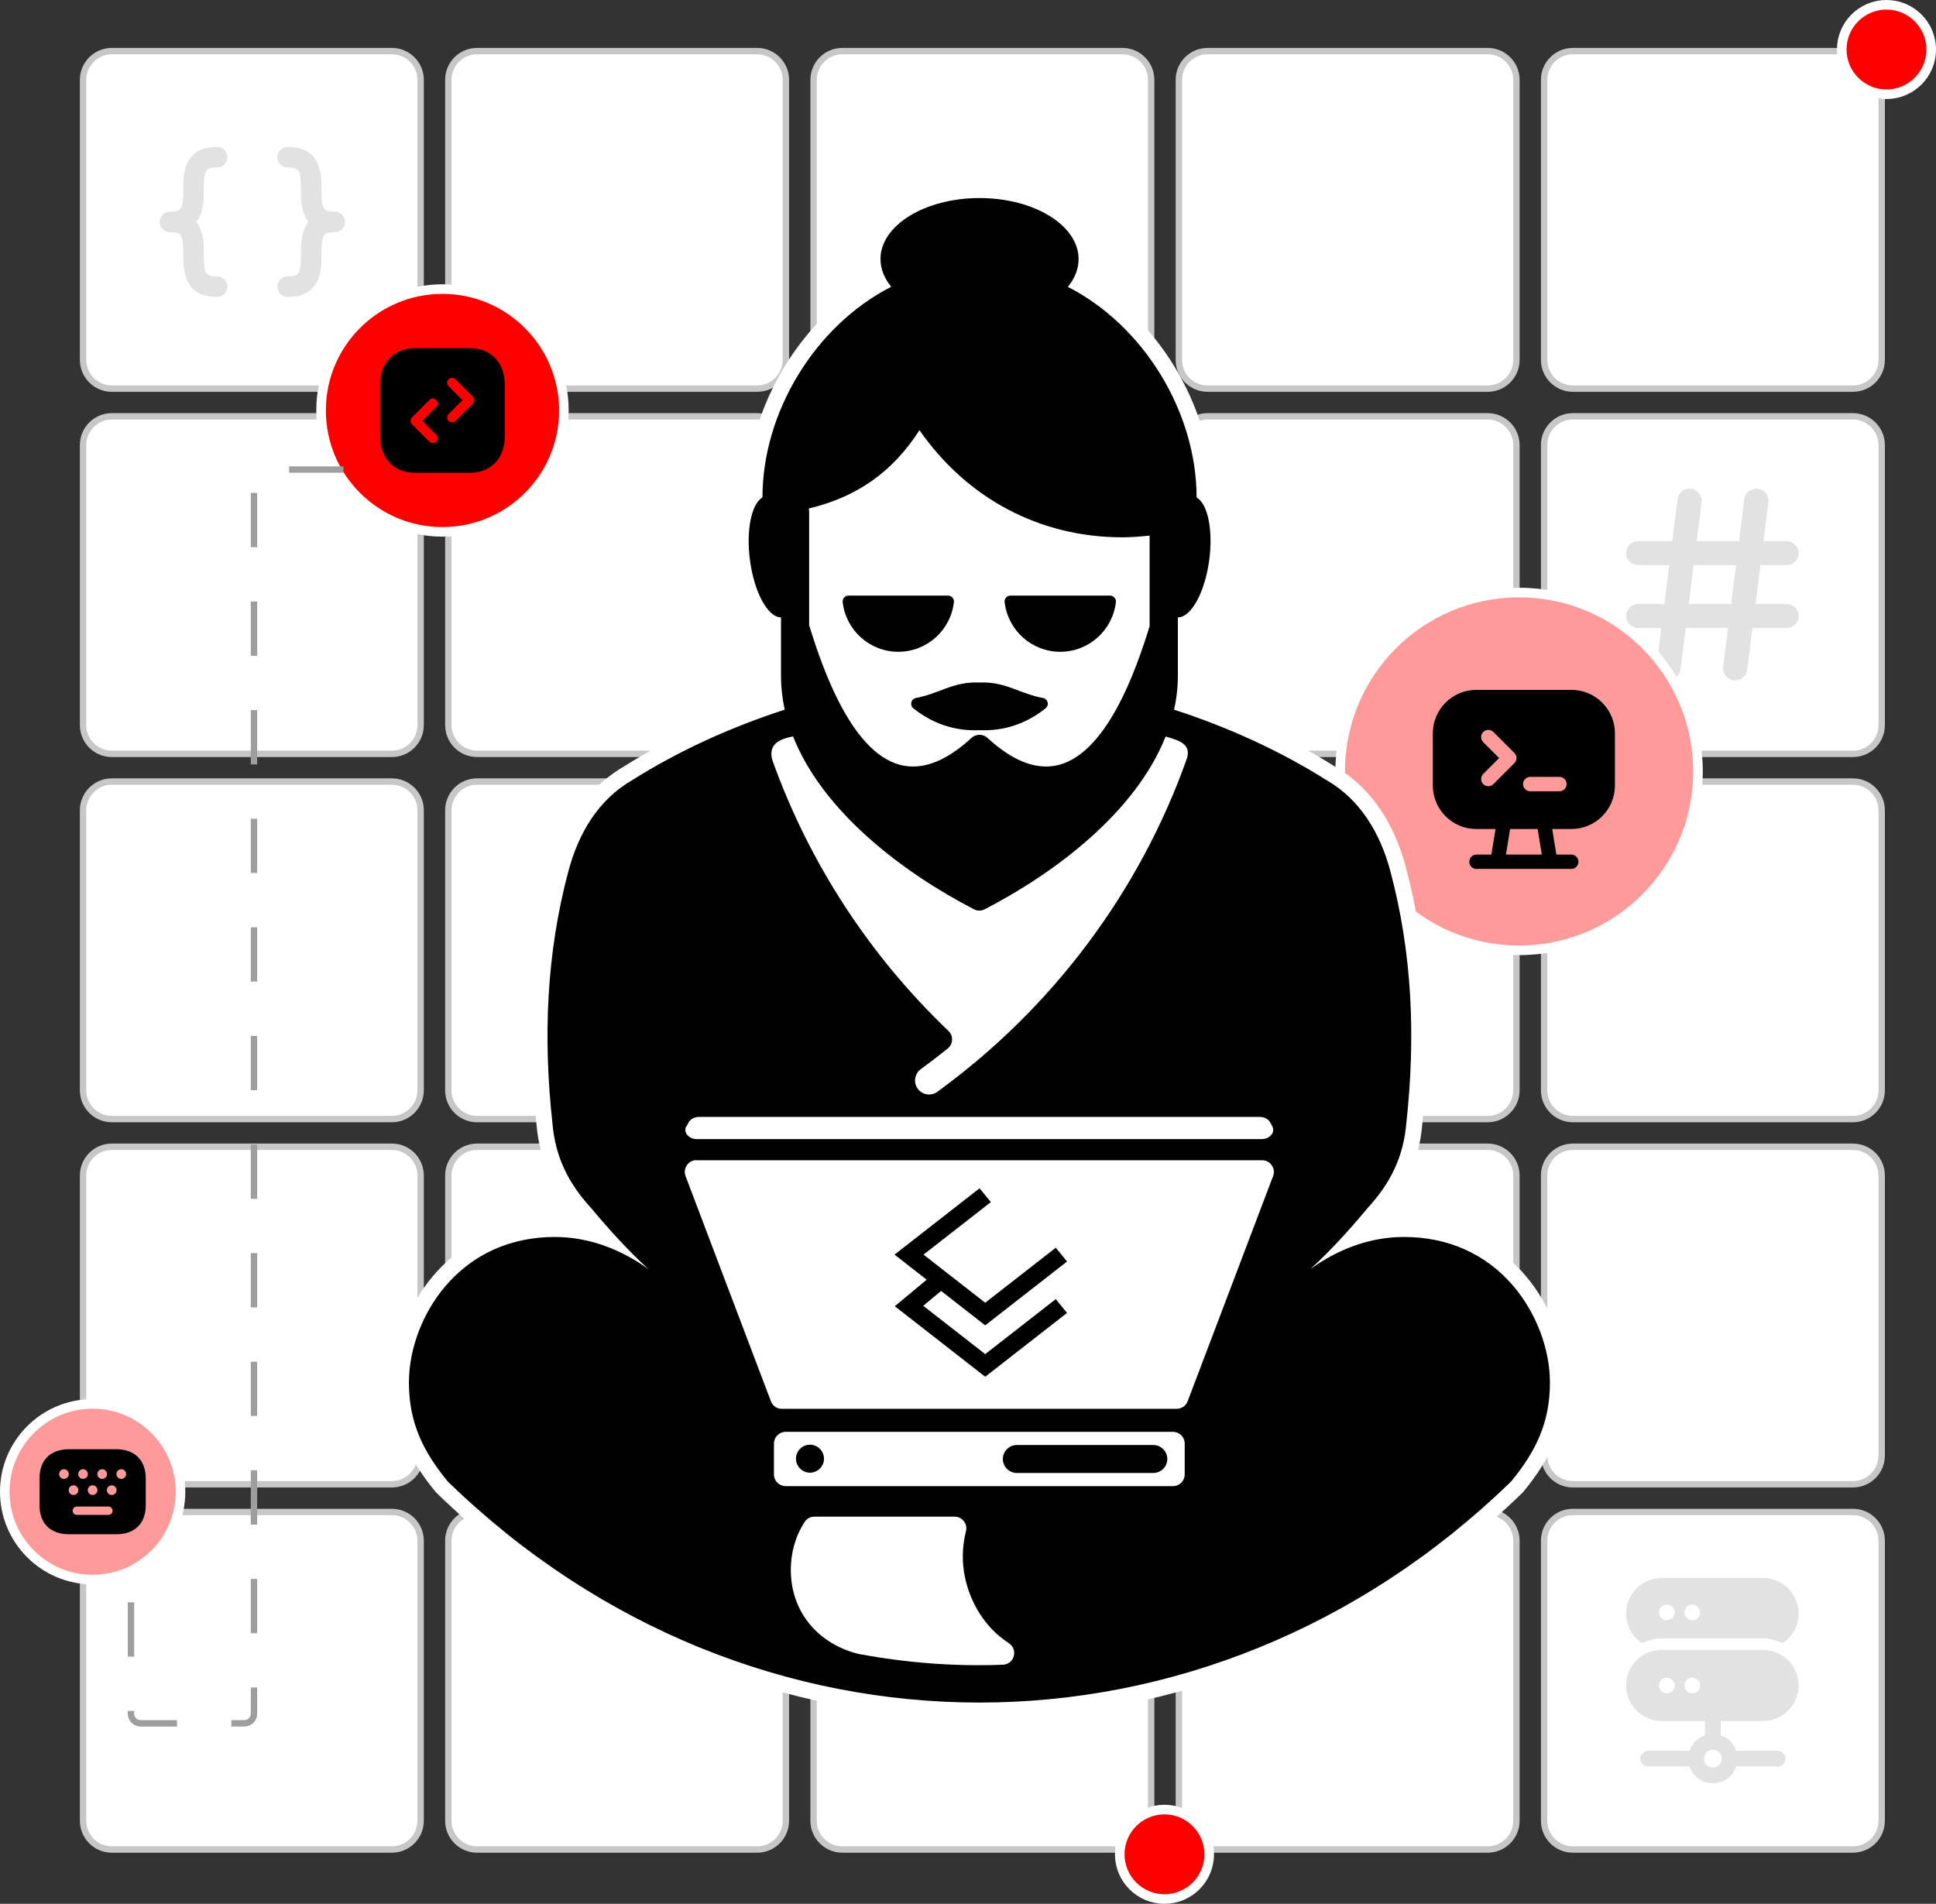
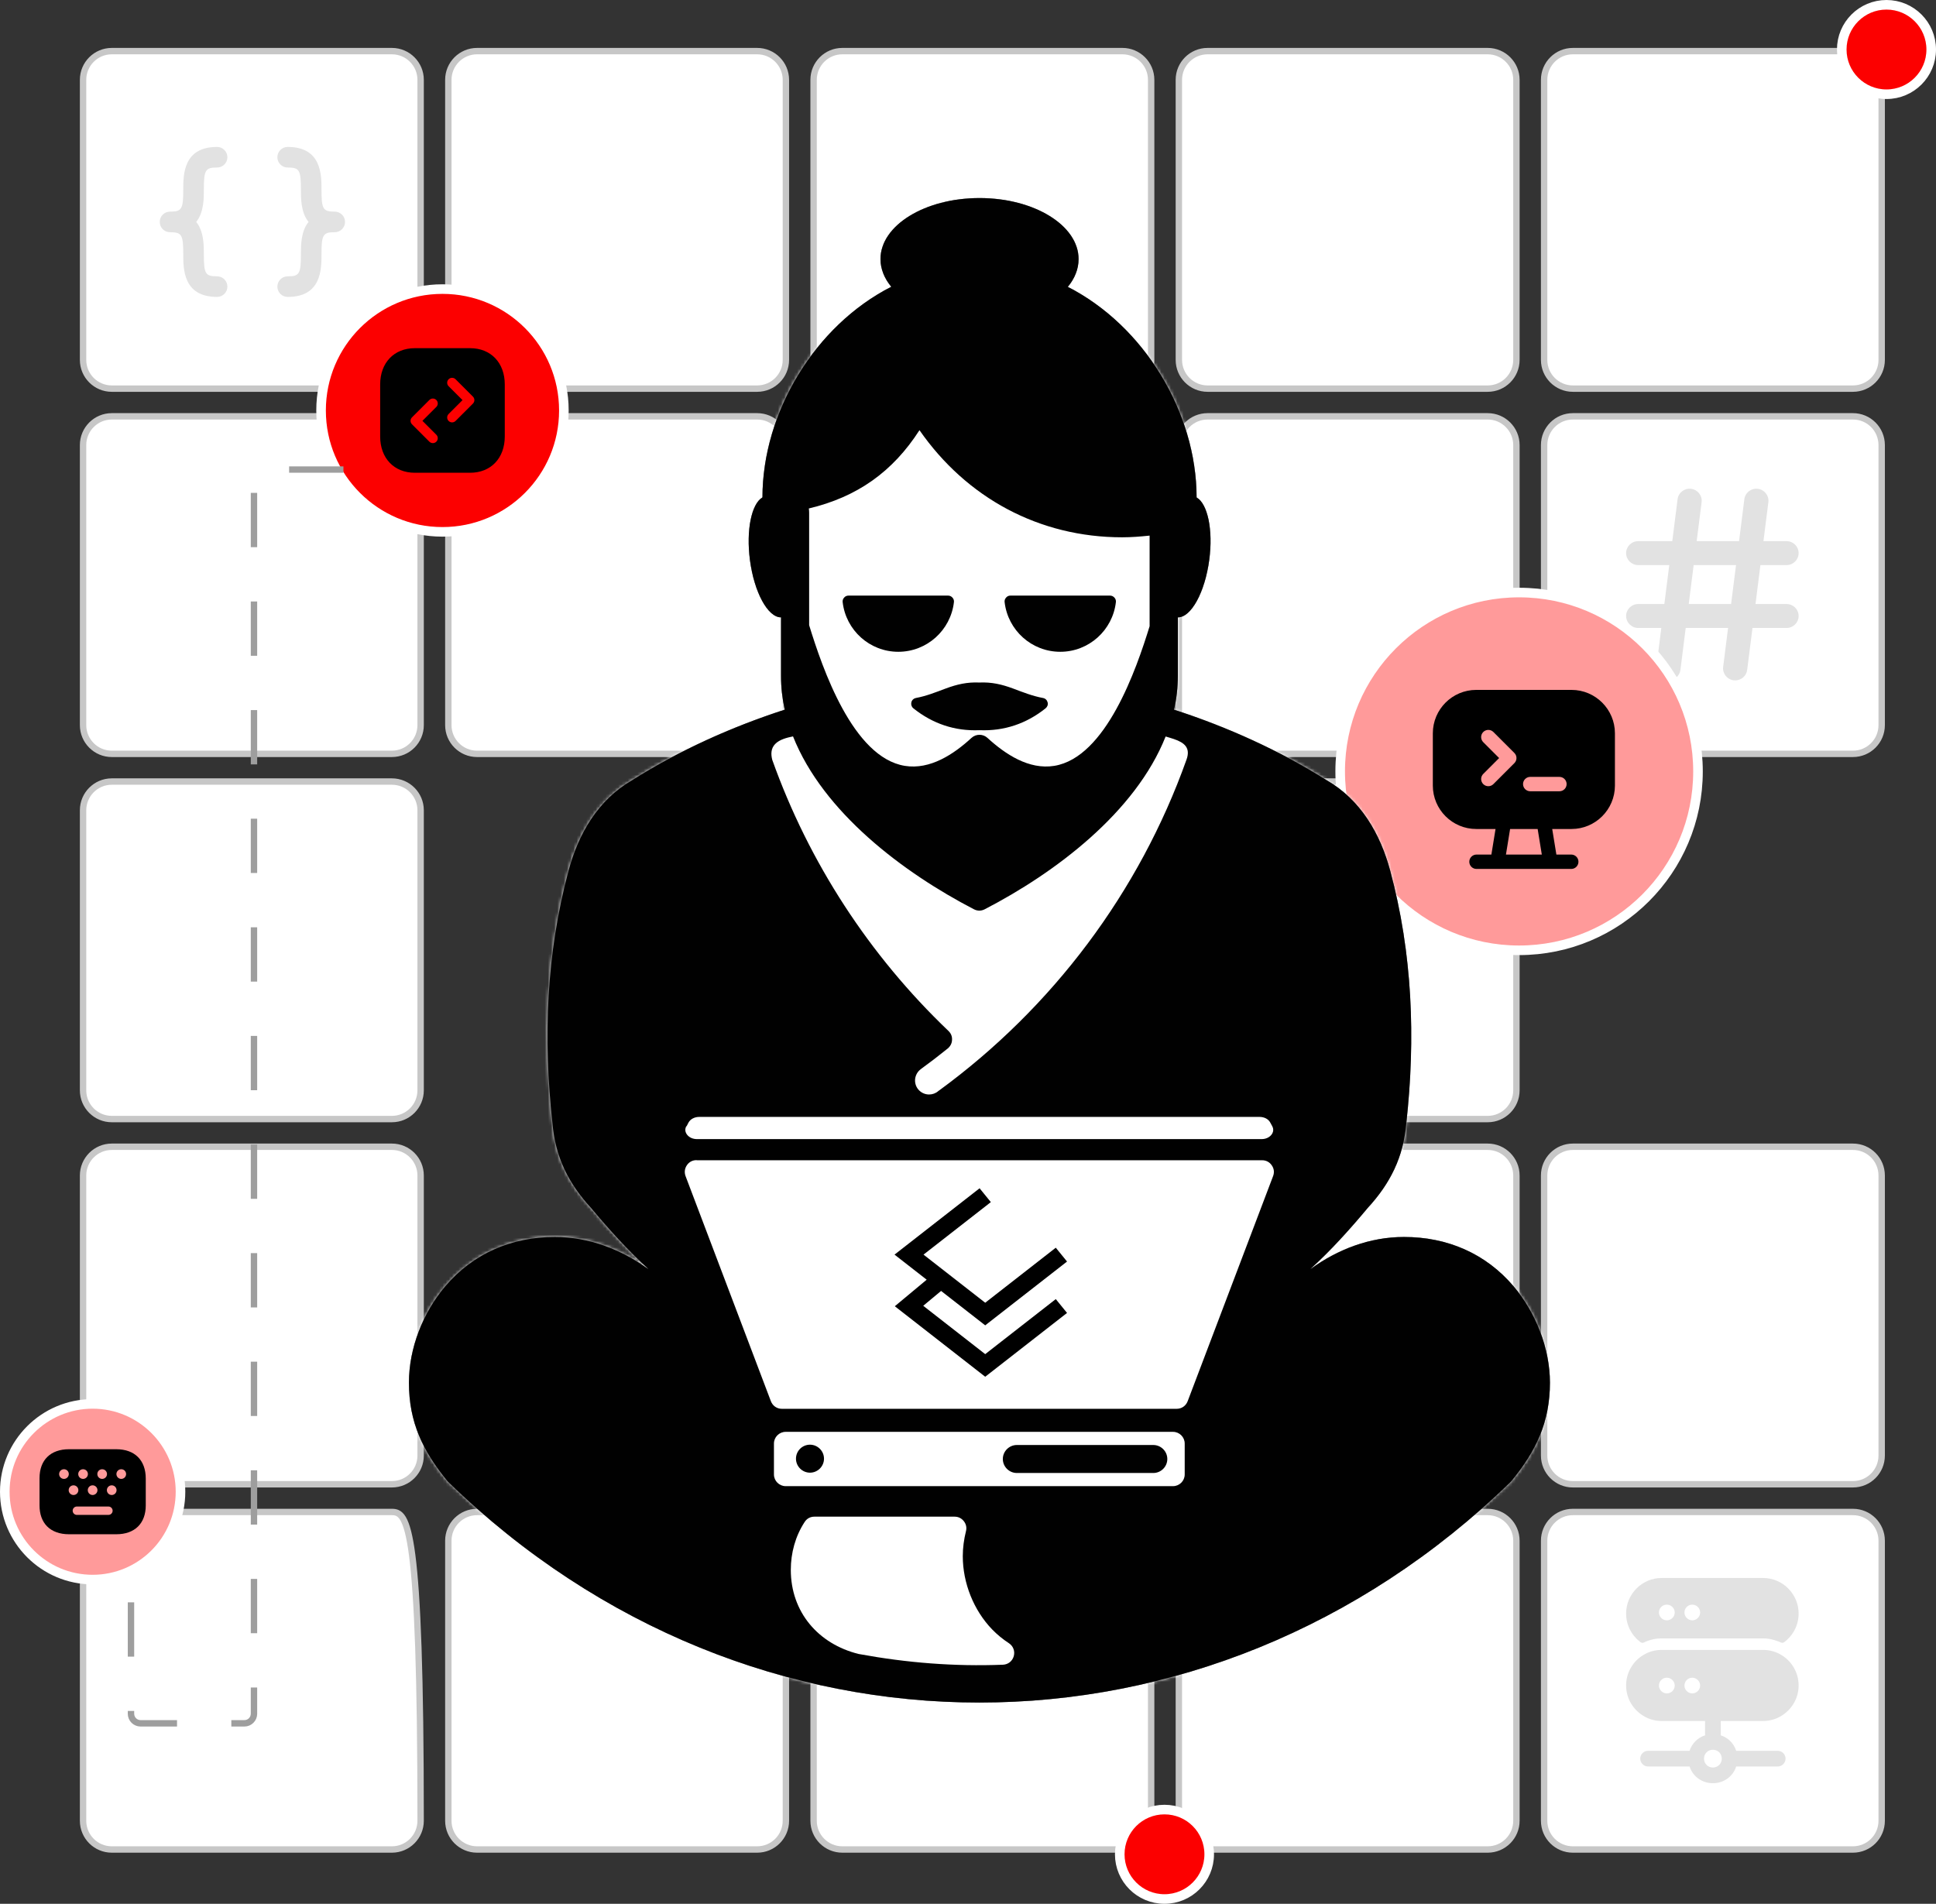
<svg xmlns="http://www.w3.org/2000/svg" width="606" height="596" viewBox="0 0 606 596" fill="none">
  <rect x="0" y="0" width="606" height="596" fill="#333333" stroke="none" />
  <g clip-path="url(#clip0_1299_1764)">
-     <path d="M122.664 473.336H35C30.029 473.336 26 477.365 26 482.336V570C26 574.971 30.029 579 35 579H122.664C127.635 579 131.664 574.971 131.664 570V482.336C131.664 477.365 127.635 473.336 122.664 473.336Z" fill="white" stroke="#C7C7C7" stroke-width="2" />
+     <path d="M122.664 473.336H35C30.029 473.336 26 477.365 26 482.336V570C26 574.971 30.029 579 35 579H122.664C127.635 579 131.664 574.971 131.664 570C131.664 477.365 127.635 473.336 122.664 473.336Z" fill="white" stroke="#C7C7C7" stroke-width="2" />
    <path d="M122.664 359H35C30.029 359 26 363.029 26 368V455.664C26 460.635 30.029 464.664 35 464.664H122.664C127.635 464.664 131.664 460.635 131.664 455.664V368C131.664 363.029 127.635 359 122.664 359Z" fill="white" stroke="#C7C7C7" stroke-width="2" />
    <path d="M122.664 244.668H35C30.029 244.668 26 248.697 26 253.668V341.332C26 346.303 30.029 350.332 35 350.332H122.664C127.635 350.332 131.664 346.303 131.664 341.332V253.668C131.664 248.697 127.635 244.668 122.664 244.668Z" fill="white" stroke="#C7C7C7" stroke-width="2" />
    <path d="M122.664 130.336H35C30.029 130.336 26 134.365 26 139.336V227C26 231.971 30.029 236 35 236H122.664C127.635 236 131.664 231.971 131.664 227V139.336C131.664 134.365 127.635 130.336 122.664 130.336Z" fill="white" stroke="#C7C7C7" stroke-width="2" />
    <path d="M122.664 16H35C30.029 16 26 20.029 26 25V112.664C26 117.635 30.029 121.664 35 121.664H122.664C127.635 121.664 131.664 117.635 131.664 112.664V25C131.664 20.029 127.635 16 122.664 16Z" fill="white" stroke="#C7C7C7" stroke-width="2" />
    <path d="M236.998 473.336H149.334C144.363 473.336 140.334 477.365 140.334 482.336V570C140.334 574.971 144.363 579 149.334 579H236.998C241.969 579 245.998 574.971 245.998 570V482.336C245.998 477.365 241.969 473.336 236.998 473.336Z" fill="white" stroke="#C7C7C7" stroke-width="2" />
-     <path d="M236.998 359H149.334C144.363 359 140.334 363.029 140.334 368V455.664C140.334 460.635 144.363 464.664 149.334 464.664H236.998C241.969 464.664 245.998 460.635 245.998 455.664V368C245.998 363.029 241.969 359 236.998 359Z" fill="white" stroke="#C7C7C7" stroke-width="2" />
-     <path d="M236.998 244.668H149.334C144.363 244.668 140.334 248.697 140.334 253.668V341.332C140.334 346.303 144.363 350.332 149.334 350.332H236.998C241.969 350.332 245.998 346.303 245.998 341.332V253.668C245.998 248.697 241.969 244.668 236.998 244.668Z" fill="white" stroke="#C7C7C7" stroke-width="2" />
    <path d="M236.998 130.336H149.334C144.363 130.336 140.334 134.365 140.334 139.336V227C140.334 231.971 144.363 236 149.334 236H236.998C241.969 236 245.998 231.971 245.998 227V139.336C245.998 134.365 241.969 130.336 236.998 130.336Z" fill="white" stroke="#C7C7C7" stroke-width="2" />
    <path d="M236.998 16H149.334C144.363 16 140.334 20.029 140.334 25V112.664C140.334 117.635 144.363 121.664 149.334 121.664H236.998C241.969 121.664 245.998 117.635 245.998 112.664V25C245.998 20.029 241.969 16 236.998 16Z" fill="white" stroke="#C7C7C7" stroke-width="2" />
    <path d="M351.332 473.336H263.668C258.697 473.336 254.668 477.365 254.668 482.336V570C254.668 574.971 258.697 579 263.668 579H351.332C356.303 579 360.332 574.971 360.332 570V482.336C360.332 477.365 356.303 473.336 351.332 473.336Z" fill="white" stroke="#C7C7C7" stroke-width="2" />
    <path d="M351.332 359H263.668C258.697 359 254.668 363.029 254.668 368V455.664C254.668 460.635 258.697 464.664 263.668 464.664H351.332C356.303 464.664 360.332 460.635 360.332 455.664V368C360.332 363.029 356.303 359 351.332 359Z" fill="white" stroke="#C7C7C7" stroke-width="2" />
    <path d="M351.332 244.668H263.668C258.697 244.668 254.668 248.697 254.668 253.668V341.332C254.668 346.303 258.697 350.332 263.668 350.332H351.332C356.303 350.332 360.332 346.303 360.332 341.332V253.668C360.332 248.697 356.303 244.668 351.332 244.668Z" fill="white" stroke="#C7C7C7" stroke-width="2" />
    <path d="M351.332 130.336H263.668C258.697 130.336 254.668 134.365 254.668 139.336V227C254.668 231.971 258.697 236 263.668 236H351.332C356.303 236 360.332 231.971 360.332 227V139.336C360.332 134.365 356.303 130.336 351.332 130.336Z" fill="white" stroke="#C7C7C7" stroke-width="2" />
    <path d="M351.332 16H263.668C258.697 16 254.668 20.029 254.668 25V112.664C254.668 117.635 258.697 121.664 263.668 121.664H351.332C356.303 121.664 360.332 117.635 360.332 112.664V25C360.332 20.029 356.303 16 351.332 16Z" fill="white" stroke="#C7C7C7" stroke-width="2" />
    <path d="M465.666 473.336H378.002C373.031 473.336 369.002 477.365 369.002 482.336V570C369.002 574.971 373.031 579 378.002 579H465.666C470.636 579 474.666 574.971 474.666 570V482.336C474.666 477.365 470.636 473.336 465.666 473.336Z" fill="white" stroke="#C7C7C7" stroke-width="2" />
    <path d="M465.666 359H378.002C373.031 359 369.002 363.029 369.002 368V455.664C369.002 460.635 373.031 464.664 378.002 464.664H465.666C470.636 464.664 474.666 460.635 474.666 455.664V368C474.666 363.029 470.636 359 465.666 359Z" fill="white" stroke="#C7C7C7" stroke-width="2" />
    <path d="M465.666 244.668H378.002C373.031 244.668 369.002 248.697 369.002 253.668V341.332C369.002 346.303 373.031 350.332 378.002 350.332H465.666C470.636 350.332 474.666 346.303 474.666 341.332V253.668C474.666 248.697 470.636 244.668 465.666 244.668Z" fill="white" stroke="#C7C7C7" stroke-width="2" />
    <path d="M465.666 130.336H378.002C373.031 130.336 369.002 134.365 369.002 139.336V227C369.002 231.971 373.031 236 378.002 236H465.666C470.636 236 474.666 231.971 474.666 227V139.336C474.666 134.365 470.636 130.336 465.666 130.336Z" fill="white" stroke="#C7C7C7" stroke-width="2" />
    <path d="M465.666 16H378.002C373.031 16 369.002 20.029 369.002 25V112.664C369.002 117.635 373.031 121.664 378.002 121.664H465.666C470.636 121.664 474.666 117.635 474.666 112.664V25C474.666 20.029 470.636 16 465.666 16Z" fill="white" stroke="#C7C7C7" stroke-width="2" />
    <path d="M579.999 473.336H492.335C487.364 473.336 483.335 477.365 483.335 482.336V570C483.335 574.971 487.364 579 492.335 579H579.999C584.97 579 588.999 574.971 588.999 570V482.336C588.999 477.365 584.97 473.336 579.999 473.336Z" fill="white" stroke="#C7C7C7" stroke-width="2" />
    <path d="M579.999 359H492.335C487.364 359 483.335 363.029 483.335 368V455.664C483.335 460.635 487.364 464.664 492.335 464.664H579.999C584.97 464.664 588.999 460.635 588.999 455.664V368C588.999 363.029 584.97 359 579.999 359Z" fill="white" stroke="#C7C7C7" stroke-width="2" />
-     <path d="M579.999 244.668H492.335C487.364 244.668 483.335 248.697 483.335 253.668V341.332C483.335 346.303 487.364 350.332 492.335 350.332H579.999C584.97 350.332 588.999 346.303 588.999 341.332V253.668C588.999 248.697 584.97 244.668 579.999 244.668Z" fill="white" stroke="#C7C7C7" stroke-width="2" />
    <path d="M579.999 130.336H492.335C487.364 130.336 483.335 134.365 483.335 139.336V227C483.335 231.971 487.364 236 492.335 236H579.999C584.97 236 588.999 231.971 588.999 227V139.336C588.999 134.365 584.97 130.336 579.999 130.336Z" fill="white" stroke="#C7C7C7" stroke-width="2" />
    <path d="M579.999 16H492.335C487.364 16 483.335 20.029 483.335 25V112.664C483.335 117.635 487.364 121.664 492.335 121.664H579.999C584.97 121.664 588.999 117.635 588.999 112.664V25C588.999 20.029 584.97 16 579.999 16Z" fill="white" stroke="#C7C7C7" stroke-width="2" />
    <path d="M244.73 164.855L258.789 125.491C259.215 124.297 260.346 123.5 261.614 123.5H315.407C316.113 123.5 316.796 123.749 317.337 124.203L365.284 164.479C366.045 165.118 366.44 166.091 366.339 167.079L360.738 222.157C360.598 223.532 361.417 224.825 362.72 225.288L374.38 229.425C375.383 229.781 376.123 230.643 376.323 231.689L386.925 287.11C386.975 287.369 387.058 287.62 387.173 287.857L411.538 338.049C411.837 338.665 411.917 339.363 411.764 340.03L380.246 477.426C380.087 478.119 379.687 478.734 379.117 479.159L344.5 505L319.317 524.856C318.788 525.273 318.133 525.5 317.46 525.5H274.142C273.719 525.5 273.3 525.411 272.914 525.238L245.489 512.943C244.85 512.657 244.331 512.156 244.023 511.527L231.807 486.625C231.605 486.214 231.5 485.762 231.5 485.304V445.642C231.5 445.219 231.41 444.8 231.237 444.414L196.895 367.88C196.638 367.308 196.567 366.669 196.692 366.054L208.5 308L226.277 245.78C226.423 245.269 226.702 244.806 227.086 244.438L249.437 223.019C250.107 222.376 250.443 221.459 250.345 220.536L244.572 166.181C244.525 165.733 244.579 165.28 244.73 164.855Z" fill="white" />
    <path fill-rule="evenodd" clip-rule="evenodd" d="M289.075 392.768L310.149 376.332L306.627 372L280 392.768L290.068 400.621L280.089 408.928L308.388 431L334 411.024L330.478 406.693L308.388 423.922L288.986 408.789L294.575 404.136L308.388 414.91L334 394.934L330.478 390.602L308.388 407.831L289.075 392.768Z" fill="black" />
    <path d="M138.5 166.5C159.487 166.5 176.5 149.487 176.5 128.5C176.5 107.513 159.487 90.5 138.5 90.5C117.513 90.5 100.5 107.513 100.5 128.5C100.5 149.487 117.513 166.5 138.5 166.5Z" fill="#FC0000" stroke="white" stroke-width="3" />
    <path fill-rule="evenodd" clip-rule="evenodd" d="M528.603 189.094L530.141 176.907H543.405L541.862 189.094H528.603ZM559.211 189.094H549.502L551.04 176.907H559.211C561.306 176.907 563 175.228 563 173.158C563 171.088 561.306 169.408 559.211 169.408H551.988L553.526 157.217C553.788 155.162 552.314 153.287 550.237 153.032C548.141 152.762 546.266 154.232 546.008 156.287L544.352 169.408H531.089L532.631 157.217C532.889 155.162 531.415 153.287 529.338 153.032C527.243 152.762 525.371 154.232 525.109 156.287L523.453 169.408H512.789C510.698 169.408 509 171.088 509 173.158C509 175.228 510.698 176.907 512.789 176.907H522.506L520.967 189.094H512.789C510.698 189.094 509 190.774 509 192.844C509 194.914 510.698 196.594 512.789 196.594H520.02L518.477 208.785C518.22 210.84 519.694 212.715 521.767 212.97C521.926 212.993 522.085 213 522.24 213C524.124 213 525.757 211.613 526 209.715L527.656 196.594H540.915L539.376 208.785C539.119 210.84 540.589 212.715 542.666 212.97C542.825 212.993 542.984 213 543.139 213C545.023 213 546.656 211.613 546.895 209.715L548.555 196.594H559.211C561.306 196.594 563 194.914 563 192.844C563 190.774 561.306 189.094 559.211 189.094Z" fill="#E2E2E2" />
    <path d="M364.5 594.5C372.232 594.5 378.5 588.232 378.5 580.5C378.5 572.768 372.232 566.5 364.5 566.5C356.768 566.5 350.5 572.768 350.5 580.5C350.5 588.232 356.768 594.5 364.5 594.5Z" fill="#FC0000" stroke="white" stroke-width="3" />
    <path d="M590.5 29.5C598.232 29.5 604.5 23.232 604.5 15.5C604.5 7.768 598.232 1.5 590.5 1.5C582.768 1.5 576.5 7.768 576.5 15.5C576.5 23.232 582.768 29.5 590.5 29.5Z" fill="#FC0000" stroke="white" stroke-width="3" />
    <path d="M475.5 297.5C506.428 297.5 531.5 272.428 531.5 241.5C531.5 210.572 506.428 185.5 475.5 185.5C444.572 185.5 419.5 210.572 419.5 241.5C419.5 272.428 444.572 297.5 475.5 297.5Z" fill="#FF9A9A" stroke="white" stroke-width="3" />
    <path d="M29 494.5C44.188 494.5 56.5 482.188 56.5 467C56.5 451.812 44.188 439.5 29 439.5C13.812 439.5 1.5 451.812 1.5 467C1.5 482.188 13.812 494.5 29 494.5Z" fill="#FF9A9A" stroke="white" stroke-width="3" />
    <path fill-rule="evenodd" clip-rule="evenodd" d="M37.958 462.982C37.122 462.982 36.443 462.301 36.443 461.467C36.443 460.63 37.122 459.951 37.958 459.951C38.795 459.951 39.474 460.63 39.474 461.467C39.474 462.301 38.795 462.982 37.958 462.982ZM34.969 468.022C34.133 468.022 33.454 467.341 33.454 466.505C33.454 465.67 34.133 464.991 34.969 464.991C35.806 464.991 36.485 465.67 36.485 466.505C36.485 467.341 35.806 468.022 34.969 468.022ZM33.94 474.252H24.062C23.337 474.252 22.749 473.664 22.749 472.94C22.749 472.215 23.337 471.627 24.062 471.627H33.94C34.665 471.627 35.253 472.215 35.253 472.94C35.253 473.664 34.665 474.252 33.94 474.252ZM21.498 466.505C21.498 465.67 22.177 464.991 23.013 464.991C23.848 464.991 24.529 465.67 24.529 466.505C24.529 467.341 23.848 468.022 23.013 468.022C22.177 468.022 21.498 467.341 21.498 466.505ZM20.023 462.982C19.186 462.982 18.507 462.301 18.507 461.467C18.507 460.63 19.186 459.951 20.023 459.951C20.859 459.951 21.538 460.63 21.538 461.467C21.538 462.301 20.859 462.982 20.023 462.982ZM26.002 459.951C26.839 459.951 27.518 460.63 27.518 461.467C27.518 462.301 26.839 462.982 26.002 462.982C25.166 462.982 24.487 462.301 24.487 461.467C24.487 460.63 25.166 459.951 26.002 459.951ZM28.991 464.991C29.828 464.991 30.507 465.67 30.507 466.505C30.507 467.341 29.828 468.022 28.991 468.022C28.155 468.022 27.476 467.341 27.476 466.505C27.476 465.67 28.155 464.991 28.991 464.991ZM31.98 459.951C32.817 459.951 33.494 460.63 33.494 461.467C33.494 462.301 32.817 462.982 31.98 462.982C31.144 462.982 30.465 462.301 30.465 461.467C30.465 460.63 31.144 459.951 31.98 459.951ZM36.399 453.691H21.599C15.824 453.691 12.375 457.076 12.375 462.742V471.272C12.366 474.007 13.187 476.28 14.748 477.848C16.353 479.458 18.717 480.309 21.584 480.309H36.399C42.176 480.309 45.625 476.931 45.625 471.275V462.875C45.625 457.125 42.176 453.691 36.399 453.691Z" fill="black" />
    <path fill-rule="evenodd" clip-rule="evenodd" d="M529.716 507.255C528.375 507.255 527.262 506.142 527.262 504.8C527.262 503.458 528.342 502.345 529.684 502.345H529.716C531.058 502.345 532.171 503.458 532.171 504.8C532.171 506.142 531.058 507.255 529.716 507.255ZM521.764 507.255C520.389 507.255 519.276 506.142 519.276 504.8C519.276 503.458 520.356 502.345 521.731 502.345H521.764C523.105 502.345 524.218 503.458 524.218 504.8C524.218 506.142 523.105 507.255 521.764 507.255ZM551.873 494H520.127C514.007 494 509 499.007 509 505.127C509 508.815 510.79 512.092 513.565 514.125C513.853 514.336 514.235 514.349 514.557 514.194C514.997 513.983 515.434 513.801 515.905 513.636C516.953 513.276 518.033 513.015 519.178 512.949H519.211C519.505 512.916 519.833 512.916 520.127 512.916H551.873C552.167 512.916 552.495 512.916 552.789 512.949H552.822C553.935 513.047 555.047 513.276 556.062 513.669H556.095C556.557 513.808 557.003 513.979 557.432 514.183C557.762 514.34 558.153 514.332 558.448 514.116C561.215 512.083 563 508.81 563 505.127C563 499.007 557.993 494 551.873 494Z" fill="#E2E2E2" />
    <path fill-rule="evenodd" clip-rule="evenodd" d="M538.945 550.552C538.945 552.123 537.735 553.334 536.164 553.334C534.593 553.334 533.382 552.123 533.382 550.552C533.382 548.981 534.593 547.771 536.164 547.771C537.735 547.771 538.945 548.981 538.945 550.552ZM529.716 530.131C528.375 530.131 527.262 529.018 527.262 527.676C527.262 526.334 528.342 525.221 529.684 525.221H529.716C531.058 525.221 532.171 526.334 532.171 527.676C532.171 529.018 531.058 530.131 529.716 530.131ZM521.764 530.131C520.389 530.131 519.276 529.018 519.276 527.676C519.276 526.334 520.356 525.221 521.731 525.221H521.764C523.105 525.221 524.218 526.334 524.218 527.676C524.218 529.018 523.105 530.131 521.764 530.131ZM551.873 538.771C554.327 538.771 556.585 537.985 558.418 536.611C561.2 534.581 563 531.309 563 527.643C563 523.585 560.807 520.018 557.567 518.087C555.898 517.072 553.967 516.516 551.873 516.516H520.127C518.033 516.516 516.102 517.072 514.433 518.087C511.193 520.018 509 523.585 509 527.643C509 531.309 510.8 534.581 513.582 536.611C515.415 537.985 517.673 538.771 520.127 538.771H533.709V543.254C531.385 544.007 529.618 545.774 528.865 548.098H515.873C514.531 548.098 513.418 549.211 513.418 550.552C513.418 551.894 514.531 553.007 515.873 553.007H528.865C529.847 556.083 532.695 558.243 536.164 558.243C539.633 558.243 542.48 556.083 543.462 553.007H556.455C557.796 553.007 558.909 551.894 558.909 550.552C558.909 549.211 557.796 548.098 556.455 548.098H543.462C542.709 545.774 540.942 544.007 538.618 543.254V538.771H551.873Z" fill="#E2E2E2" />
    <path fill-rule="evenodd" clip-rule="evenodd" d="M488.127 247.711H478.986C477.744 247.711 476.736 246.703 476.736 245.461C476.736 244.219 477.744 243.211 478.986 243.211H488.127C489.369 243.211 490.377 244.219 490.377 245.461C490.377 246.703 489.369 247.711 488.127 247.711ZM471.387 267.529L472.686 259.522H481.311L482.613 267.529H471.387ZM467.46 245.467C467.022 245.908 466.446 246.127 465.87 246.127C465.294 246.127 464.718 245.908 464.28 245.467C463.401 244.588 463.401 243.166 464.28 242.287L469.251 237.313L464.28 232.339C463.401 231.46 463.401 230.038 464.28 229.159C465.159 228.28 466.581 228.28 467.46 229.159L474.024 235.723C474.903 236.602 474.903 238.024 474.024 238.903L467.46 245.467ZM491.913 215.977H462.084C454.593 215.977 448.5 222.073 448.5 229.564V245.935C448.5 253.426 454.593 259.522 462.084 259.522H468.129L466.827 267.529H462.165C460.923 267.529 459.915 268.537 459.915 269.779C459.915 271.021 460.923 272.029 462.165 272.029H491.832C493.074 272.029 494.082 271.021 494.082 269.779C494.082 268.537 493.074 267.529 491.832 267.529H487.173L485.868 259.522H491.913C499.404 259.522 505.5 253.426 505.5 245.935V229.564C505.5 222.073 499.404 215.977 491.913 215.977Z" fill="black" />
    <path fill-rule="evenodd" clip-rule="evenodd" d="M238.663 155.722C238.663 129.038 255.122 101.959 278.97 89.771C276.826 87.168 275.606 84.203 275.606 81.107C275.606 70.565 289.492 62 306.611 62C323.73 62 337.617 70.565 337.617 81.107C337.617 84.236 336.396 87.201 334.252 89.803C358.1 101.992 374.526 129.038 374.559 155.722C378.023 157.731 379.771 165.901 378.517 175.289C377.165 185.436 372.844 193.309 368.688 193.276V211.559C368.688 215.117 368.292 218.675 367.5 222.167C384.158 227.569 400.485 234.915 415.295 244.271C425.916 250.398 432.051 261.006 435.152 272.536C442.144 298.56 443.134 324.947 440.198 351.664C439.308 362.172 435.218 370.441 428.126 378.15C422.519 384.87 416.647 391.392 410.182 397.289C418.758 391.096 428.786 387.242 439.473 387.242C452.996 387.242 465.069 392.381 473.843 402.758C480.736 410.927 485.156 422.128 485.156 432.834C485.156 445.253 480.802 454.313 473.051 463.734C472.952 463.833 472.886 463.932 472.754 464.031C377.957 555.973 235.167 556.006 140.402 464.031C140.303 463.932 140.204 463.833 140.105 463.734C132.354 454.28 128 445.253 128 432.834C128 422.095 132.387 410.927 139.314 402.758C148.088 392.381 160.16 387.242 173.651 387.242C184.305 387.242 194.365 391.096 202.941 397.289C196.476 391.359 190.605 384.87 184.997 378.15C177.906 370.441 173.815 362.172 172.925 351.664C169.989 324.98 170.979 298.56 177.972 272.536C181.072 260.973 187.207 250.398 197.828 244.271C212.638 234.915 228.966 227.569 245.623 222.167C244.864 218.675 244.468 215.15 244.468 211.559V193.276C240.345 193.276 236.057 185.436 234.738 175.289C233.517 165.934 235.233 157.797 238.597 155.754M318.288 452.369C315.88 452.369 313.901 454.346 313.901 456.75C313.901 459.155 315.88 461.132 318.288 461.132H361.003C363.41 461.132 365.389 459.155 365.389 456.75C365.389 454.346 363.41 452.369 361.003 452.369H318.288ZM253.539 452.27C251.098 452.27 249.152 454.247 249.152 456.652C249.152 459.056 251.131 461.033 253.539 461.033C255.947 461.033 257.926 459.056 257.926 456.652C257.926 454.247 255.947 452.27 253.539 452.27ZM286.721 218.51C285.996 218.642 285.435 219.169 285.27 219.861C285.105 220.585 285.336 221.277 285.897 221.738C291.9 226.548 298.86 228.92 306.578 228.59C314.296 228.92 321.289 226.548 327.292 221.738C327.853 221.277 328.117 220.585 327.919 219.861C327.721 219.136 327.193 218.642 326.468 218.51C323.235 217.917 320.168 216.698 317.1 215.545C313.538 214.227 310.404 213.503 306.545 213.667C302.719 213.503 299.585 214.227 296.023 215.545C292.956 216.698 289.921 217.917 286.688 218.51M298.596 188.499C298.662 187.972 298.497 187.478 298.134 187.083C297.771 186.687 297.309 186.457 296.782 186.457H265.611C265.084 186.457 264.589 186.655 264.226 187.083C263.863 187.478 263.698 187.972 263.764 188.499C264.787 197.328 272.241 204.048 281.18 204.048C290.119 204.048 297.573 197.328 298.596 188.499ZM349.293 188.499C349.359 187.972 349.194 187.478 348.831 187.083C348.468 186.687 348.007 186.457 347.446 186.457H316.276C315.748 186.457 315.286 186.655 314.923 187.083C314.56 187.478 314.395 187.972 314.461 188.499C315.484 197.328 322.938 204.048 331.877 204.048C340.816 204.048 348.271 197.328 349.293 188.499ZM313.934 521.153C315.55 521.087 316.902 520.033 317.331 518.452C317.76 516.87 317.133 515.289 315.781 514.4C313.901 513.181 312.185 511.764 310.602 510.15C304.764 504.122 301.367 495.557 301.367 487.189C301.367 484.554 301.729 481.918 302.356 479.382C302.653 478.262 302.422 477.142 301.696 476.219C300.971 475.297 299.981 474.803 298.794 474.803H254.924C253.638 474.803 252.549 475.396 251.857 476.483C248.954 480.93 247.536 486.168 247.536 491.472C247.536 504.649 256.112 514.663 268.778 517.793C268.844 517.793 268.91 517.793 268.976 517.826C283.852 520.56 298.761 521.746 313.901 521.153M218.015 363.194C216.761 363.194 215.706 363.754 215.013 364.775C214.32 365.796 214.156 366.982 214.584 368.168L241.302 438.665C241.863 440.114 243.182 441.037 244.732 441.037H368.325C369.875 441.037 371.195 440.114 371.755 438.665L398.506 368.168C398.935 367.015 398.803 365.829 398.077 364.808C397.384 363.787 396.296 363.227 395.076 363.227H218.114L218.015 363.194ZM214.815 352.586C214.32 353.508 214.452 354.497 215.145 355.32C215.838 356.144 216.926 356.605 218.18 356.605H394.878C396.131 356.605 397.22 356.144 397.912 355.32C398.605 354.497 398.737 353.508 398.242 352.586L397.615 351.433C397.022 350.313 395.735 349.654 394.218 349.654H218.905C217.388 349.654 216.102 350.346 215.508 351.433L214.914 352.586H214.815ZM245.92 448.251C243.908 448.251 242.258 449.898 242.258 451.908V461.593C242.258 463.602 243.908 465.25 245.92 465.25H367.171C369.183 465.25 370.832 463.602 370.832 461.593V451.908C370.832 449.898 369.183 448.251 367.171 448.251H245.92ZM359.815 167.68C356.978 167.976 354.109 168.207 351.272 168.207C325.313 168.207 302.587 155.919 287.81 134.671C279.432 147.716 268.283 155.59 253.176 159.18C253.242 159.609 253.275 160.07 253.275 160.498V195.714C257.431 209.253 266.964 237.122 283.225 239.758C291.141 241.043 298.563 236.101 304.104 230.995C305.523 229.71 307.667 229.71 309.085 230.995C314.659 236.101 322.048 241.043 329.997 239.758C346.193 237.122 355.692 209.517 359.848 196.043V167.68H359.815ZM293.912 341.419C329.469 315.427 356.616 279.289 371.393 237.814C372.712 234.158 370.832 232.511 367.435 231.358C366.577 231.061 365.719 230.83 364.862 230.567C355.428 254.319 330.327 273.228 308.227 284.659C307.139 285.219 305.951 285.219 304.863 284.659C282.763 273.195 257.662 254.319 248.229 230.534C246.315 230.929 244.007 231.489 242.621 232.939C241.302 234.322 241.269 236.101 241.731 237.88C253.209 270.065 272.175 299.153 296.881 322.74C297.672 323.498 298.068 324.453 298.002 325.54C297.969 326.627 297.474 327.55 296.65 328.242C293.879 330.482 291.042 332.656 288.14 334.764C288.074 334.863 288.008 334.896 287.909 334.962C286.985 335.785 286.425 337.004 286.425 338.256C286.425 340.694 288.404 342.637 290.812 342.637C291.867 342.637 292.89 342.275 293.681 341.583C293.747 341.517 293.813 341.452 293.912 341.386" fill="#010101" />
    <mask id="mask0_1299_1764" style="mask-type:luminance" maskUnits="userSpaceOnUse" x="123" y="57" width="368" height="481">
-       <path d="M491 57H123V538H491V57Z" fill="white" />
      <path fill-rule="evenodd" clip-rule="evenodd" d="M249.977 229.842C259.212 253.166 284.083 271.778 305.754 283.011C306.314 283.308 306.875 283.308 307.436 283.011C329.107 271.778 353.977 253.198 363.213 229.875C363.575 228.986 364.565 228.492 365.488 228.821C366.346 229.085 367.237 229.315 368.094 229.612C372.415 231.061 374.889 233.696 373.207 238.407C358.298 280.211 330.954 316.679 295.067 342.868C295.034 342.868 295.001 342.934 294.968 342.967C293.846 343.955 292.395 344.482 290.91 344.482C287.48 344.482 284.676 341.682 284.676 338.256C284.676 336.477 285.435 334.797 286.754 333.611C286.787 333.611 286.82 333.545 286.853 333.512C286.919 333.414 287.018 333.348 287.117 333.282C289.987 331.206 292.791 329.065 295.561 326.825C295.99 326.463 296.221 326.034 296.254 325.474C296.254 324.914 296.089 324.453 295.693 324.091C270.79 300.273 251.659 270.922 240.081 238.506C240.081 238.44 240.048 238.407 240.048 238.341C239.422 235.97 239.653 233.532 241.401 231.687C243.116 229.908 245.623 229.216 247.965 228.755C248.855 228.59 249.713 229.052 250.043 229.875M314.132 522.965C298.926 523.558 283.753 522.372 268.811 519.605C268.712 519.605 268.613 519.572 268.514 519.539C255.023 516.245 245.854 505.472 245.854 491.472C245.854 485.806 247.404 480.238 250.504 475.495C251.527 473.913 253.209 472.991 255.122 472.991H298.992C300.74 472.991 302.29 473.749 303.346 475.132C304.401 476.516 304.764 478.196 304.335 479.876C303.708 482.281 303.379 484.752 303.379 487.222C303.379 495.128 306.578 503.232 312.087 508.931C313.538 510.447 315.154 511.764 316.935 512.917C318.98 514.235 319.904 516.64 319.277 518.979C318.65 521.318 316.605 522.932 314.198 523.031M218.246 361.415H395.306C397.154 361.415 398.77 362.271 399.825 363.787C400.881 365.302 401.079 367.147 400.452 368.86L373.702 439.357C372.877 441.531 370.865 442.915 368.556 442.915H244.963C242.654 442.915 240.642 441.531 239.817 439.357L213.067 368.86C212.407 367.147 212.638 365.302 213.694 363.787C214.749 362.271 216.366 361.415 218.213 361.415M213.397 351.795L214.024 350.642C214.98 348.798 216.992 347.875 219.037 347.875H394.482C396.494 347.875 398.506 348.798 399.495 350.642L400.122 351.795C400.947 353.41 400.716 355.156 399.561 356.539C398.44 357.857 396.824 358.483 395.109 358.483H218.279C216.563 358.483 214.947 357.857 213.826 356.539C212.671 355.156 212.44 353.377 213.265 351.795M245.986 446.472H367.237C370.271 446.472 372.745 448.943 372.745 451.974V461.659C372.745 464.69 370.271 467.16 367.237 467.16H245.986C242.951 467.16 240.477 464.69 240.477 461.659V451.974C240.477 448.943 242.951 446.472 245.986 446.472ZM361.695 167.713C361.695 167.186 361.497 166.724 361.102 166.362C360.706 166 360.211 165.835 359.683 165.901C356.913 166.197 354.109 166.395 351.338 166.395C325.973 166.395 303.807 154.371 289.36 133.65C288.997 133.123 288.47 132.859 287.81 132.859C287.183 132.859 286.655 133.156 286.293 133.683C278.178 146.333 267.426 153.943 252.78 157.435C251.857 157.665 251.263 158.522 251.395 159.477C251.461 159.839 251.461 160.169 251.461 160.531V195.714C251.461 195.911 251.461 196.076 251.56 196.241C256.013 210.736 265.71 238.77 282.961 241.57C291.504 242.953 299.387 237.88 305.391 232.346C306.083 231.687 307.172 231.687 307.865 232.346C313.868 237.88 321.751 242.953 330.294 241.57C347.479 238.77 357.143 211.032 361.596 196.57C361.662 196.373 361.662 196.208 361.662 196.043V167.68L361.695 167.713Z" fill="black" />
      <path fill-rule="evenodd" clip-rule="evenodd" d="M238.663 155.722C238.663 129.038 255.122 101.959 278.97 89.771C276.826 87.168 275.606 84.203 275.606 81.107C275.606 70.565 289.492 62 306.611 62C323.73 62 337.617 70.565 337.617 81.107C337.617 84.236 336.396 87.201 334.252 89.803C358.1 101.992 374.526 129.038 374.559 155.722C378.023 157.731 379.771 165.901 378.517 175.289C377.165 185.436 372.844 193.309 368.688 193.276V211.559C368.688 215.117 368.292 218.675 367.5 222.167C384.158 227.569 400.485 234.915 415.295 244.271C425.916 250.398 432.051 261.006 435.152 272.536C442.144 298.56 443.134 324.947 440.198 351.664C439.308 362.172 435.218 370.441 428.126 378.15C422.519 384.87 416.647 391.392 410.182 397.289C418.758 391.096 428.786 387.242 439.473 387.242C452.996 387.242 465.069 392.381 473.843 402.758C480.736 410.927 485.156 422.128 485.156 432.834C485.156 445.253 480.802 454.313 473.051 463.734C472.952 463.833 472.886 463.932 472.754 464.031C377.957 555.973 235.167 556.006 140.402 464.031C140.303 463.932 140.204 463.833 140.105 463.734C132.354 454.28 128 445.253 128 432.834C128 422.095 132.387 410.927 139.314 402.758C148.088 392.381 160.16 387.242 173.651 387.242C184.305 387.242 194.365 391.096 202.941 397.289C196.476 391.359 190.605 384.87 184.997 378.15C177.906 370.441 173.815 362.172 172.925 351.664C169.989 324.98 170.979 298.56 177.972 272.536C181.072 260.973 187.207 250.398 197.828 244.271C212.638 234.915 228.966 227.569 245.623 222.167C244.864 218.675 244.468 215.15 244.468 211.559V193.276C240.345 193.276 236.057 185.436 234.738 175.289C233.517 165.934 235.233 157.797 238.597 155.754M318.288 452.369C315.88 452.369 313.901 454.346 313.901 456.75C313.901 459.155 315.88 461.132 318.288 461.132H361.003C363.41 461.132 365.389 459.155 365.389 456.75C365.389 454.346 363.41 452.369 361.003 452.369H318.288ZM253.539 452.27C251.098 452.27 249.152 454.247 249.152 456.652C249.152 459.056 251.131 461.033 253.539 461.033C255.947 461.033 257.926 459.056 257.926 456.652C257.926 454.247 255.947 452.27 253.539 452.27ZM286.721 218.51C285.996 218.642 285.435 219.169 285.27 219.861C285.105 220.585 285.336 221.277 285.897 221.738C291.9 226.548 298.86 228.92 306.578 228.59C314.296 228.92 321.289 226.548 327.292 221.738C327.853 221.277 328.117 220.585 327.919 219.861C327.721 219.136 327.193 218.642 326.468 218.51C323.235 217.917 320.168 216.698 317.1 215.545C313.538 214.227 310.404 213.503 306.545 213.667C302.719 213.503 299.585 214.227 296.023 215.545C292.956 216.698 289.921 217.917 286.688 218.51M298.596 188.499C298.662 187.972 298.497 187.478 298.134 187.083C297.771 186.687 297.309 186.457 296.782 186.457H265.611C265.084 186.457 264.589 186.655 264.226 187.083C263.863 187.478 263.698 187.972 263.764 188.499C264.787 197.328 272.241 204.048 281.18 204.048C290.119 204.048 297.573 197.328 298.596 188.499ZM349.293 188.499C349.359 187.972 349.194 187.478 348.831 187.083C348.468 186.687 348.007 186.457 347.446 186.457H316.276C315.748 186.457 315.286 186.655 314.923 187.083C314.56 187.478 314.395 187.972 314.461 188.499C315.484 197.328 322.938 204.048 331.877 204.048C340.816 204.048 348.271 197.328 349.293 188.499ZM313.934 521.153C315.55 521.087 316.902 520.033 317.331 518.452C317.76 516.87 317.133 515.289 315.781 514.4C313.901 513.181 312.185 511.764 310.602 510.15C304.764 504.122 301.367 495.557 301.367 487.189C301.367 484.554 301.729 481.918 302.356 479.382C302.653 478.262 302.422 477.142 301.696 476.219C300.971 475.297 299.981 474.803 298.794 474.803H254.924C253.638 474.803 252.549 475.396 251.857 476.483C248.954 480.93 247.536 486.168 247.536 491.472C247.536 504.649 256.112 514.663 268.778 517.793C268.844 517.793 268.91 517.793 268.976 517.826C283.852 520.56 298.761 521.746 313.901 521.153M218.015 363.194C216.761 363.194 215.706 363.754 215.013 364.775C214.32 365.796 214.156 366.982 214.584 368.168L241.302 438.665C241.863 440.114 243.182 441.037 244.732 441.037H368.325C369.875 441.037 371.195 440.114 371.755 438.665L398.506 368.168C398.935 367.015 398.803 365.829 398.077 364.808C397.384 363.787 396.296 363.227 395.076 363.227H218.114L218.015 363.194ZM214.815 352.586C214.32 353.508 214.452 354.497 215.145 355.32C215.838 356.144 216.926 356.605 218.18 356.605H394.878C396.131 356.605 397.22 356.144 397.912 355.32C398.605 354.497 398.737 353.508 398.242 352.586L397.615 351.433C397.022 350.313 395.735 349.654 394.218 349.654H218.905C217.388 349.654 216.102 350.346 215.508 351.433L214.914 352.586H214.815ZM245.92 448.251C243.908 448.251 242.258 449.898 242.258 451.908V461.593C242.258 463.602 243.908 465.25 245.92 465.25H367.171C369.183 465.25 370.832 463.602 370.832 461.593V451.908C370.832 449.898 369.183 448.251 367.171 448.251H245.92ZM359.815 167.68C356.978 167.976 354.109 168.207 351.272 168.207C325.313 168.207 302.587 155.919 287.81 134.671C279.432 147.716 268.283 155.59 253.176 159.18C253.242 159.609 253.275 160.07 253.275 160.498V195.714C257.431 209.253 266.964 237.122 283.225 239.758C291.141 241.043 298.563 236.101 304.104 230.995C305.523 229.71 307.667 229.71 309.085 230.995C314.659 236.101 322.048 241.043 329.997 239.758C346.193 237.122 355.692 209.517 359.848 196.043V167.68H359.815ZM293.912 341.419C329.469 315.427 356.616 279.289 371.393 237.814C372.712 234.158 370.832 232.511 367.435 231.358C366.577 231.061 365.719 230.83 364.862 230.567C355.428 254.319 330.327 273.228 308.227 284.659C307.139 285.219 305.951 285.219 304.863 284.659C282.763 273.195 257.662 254.319 248.229 230.534C246.315 230.929 244.007 231.489 242.621 232.939C241.302 234.322 241.269 236.101 241.731 237.88C253.209 270.065 272.175 299.153 296.881 322.74C297.672 323.498 298.068 324.453 298.002 325.54C297.969 326.627 297.474 327.55 296.65 328.242C293.879 330.482 291.042 332.656 288.14 334.764C288.074 334.863 288.008 334.896 287.909 334.962C286.985 335.785 286.425 337.004 286.425 338.256C286.425 340.694 288.404 342.637 290.812 342.637C291.867 342.637 292.89 342.275 293.681 341.583C293.747 341.517 293.813 341.452 293.912 341.386" fill="black" />
    </mask>
    <g mask="url(#mask0_1299_1764)">
      <path d="M305.754 283.011L308.091 278.591L308.073 278.582L308.055 278.572L305.754 283.011ZM307.436 283.011L305.135 278.572L305.117 278.582L305.099 278.591L307.436 283.011ZM363.213 229.875L358.583 227.987L358.573 228.01L358.564 228.034L363.213 229.875ZM365.488 228.821L363.809 233.53L363.913 233.568L364.02 233.6L365.488 228.821ZM368.094 229.612L366.461 234.337L366.482 234.345L366.504 234.352L368.094 229.612ZM373.207 238.407L368.498 236.726L368.497 236.728L373.207 238.407ZM295.067 342.868V347.868H296.697L298.014 346.907L295.067 342.868ZM294.968 342.967L298.273 346.718L298.39 346.615L298.501 346.505L294.968 342.967ZM286.754 333.611V328.611H284.838L283.412 329.893L286.754 333.611ZM286.853 333.512L290.387 337.05L290.737 336.7L291.012 336.288L286.853 333.512ZM287.117 333.282L289.888 337.444L289.969 337.39L290.047 337.333L287.117 333.282ZM295.561 326.825L298.705 330.713L298.747 330.679L298.789 330.644L295.561 326.825ZM296.254 325.474L301.245 325.768L301.254 325.622V325.474H296.254ZM295.693 324.091L292.237 327.704L292.277 327.742L292.317 327.779L295.693 324.091ZM240.081 238.506H235.081V239.372L235.373 240.188L240.081 238.506ZM240.048 238.341H245.048V237.692L244.882 237.064L240.048 238.341ZM241.401 231.687L237.801 228.216L237.786 228.232L237.771 228.248L241.401 231.687ZM247.965 228.755L247.055 223.838L247.027 223.844L246.999 223.849L247.965 228.755ZM268.811 519.605L269.721 514.688L269.27 514.605H268.811V519.605ZM268.514 519.539L270.093 514.795L269.899 514.73L269.7 514.682L268.514 519.539ZM250.504 475.495L254.69 478.23L254.696 478.22L254.703 478.21L250.504 475.495ZM304.335 479.876L309.174 481.137L309.177 481.125L309.18 481.113L304.335 479.876ZM312.087 508.931L315.698 505.473L315.69 505.465L315.682 505.456L312.087 508.931ZM316.935 512.917L314.218 517.115L314.227 517.12L316.935 512.917ZM400.452 368.86L405.127 370.634L405.137 370.606L405.148 370.578L400.452 368.86ZM373.702 439.357L369.027 437.583V437.584L373.702 439.357ZM239.817 439.357L244.493 437.584L244.492 437.583L239.817 439.357ZM213.067 368.86L217.742 367.086L217.737 367.074L217.733 367.063L213.067 368.86ZM214.024 350.642L218.417 353.03L218.44 352.987L218.462 352.944L214.024 350.642ZM399.495 350.642L395.089 353.006L395.096 353.018L395.103 353.03L399.495 350.642ZM400.122 351.795L404.575 349.521L404.546 349.464L404.515 349.408L400.122 351.795ZM399.561 356.539L403.369 359.78L403.385 359.761L403.401 359.743L399.561 356.539ZM213.826 356.539L209.987 359.743L210.002 359.761L210.018 359.78L213.826 356.539ZM361.695 167.713L358.164 171.253L366.695 179.762V167.713H361.695ZM359.683 165.901L360.215 170.872L360.259 170.868L360.303 170.862L359.683 165.901ZM289.36 133.65L285.242 136.485L285.25 136.497L285.259 136.51L289.36 133.65ZM286.293 133.683L282.174 130.848L282.128 130.915L282.084 130.983L286.293 133.683ZM252.78 157.435L251.621 152.571L251.595 152.577L251.569 152.583L252.78 157.435ZM251.395 159.477L246.442 160.161L246.457 160.267L246.476 160.372L251.395 159.477ZM251.56 196.241L256.34 194.773L256.16 194.189L255.846 193.666L251.56 196.241ZM282.961 241.57L282.16 246.505H282.162L282.961 241.57ZM305.391 232.346L308.78 236.022L308.808 235.996L308.837 235.969L305.391 232.346ZM307.865 232.346L304.419 235.969L304.447 235.996L304.475 236.022L307.865 232.346ZM330.294 241.57L331.093 246.505H331.098L330.294 241.57ZM361.596 196.57L356.853 194.987L356.835 195.043L356.818 195.099L361.596 196.57ZM361.662 167.68L365.193 164.14L356.662 155.63V167.68H361.662ZM278.97 89.771L281.246 94.223L286.784 91.392L282.829 86.591L278.97 89.771ZM334.252 89.803L330.393 86.624L326.438 91.425L331.977 94.256L334.252 89.803ZM374.559 155.722L369.559 155.728L369.563 158.603L372.05 160.046L374.559 155.722ZM368.688 193.276L368.728 188.276L363.688 188.236V193.276H368.688ZM367.5 222.167L362.624 221.061L361.615 225.514L365.958 226.923L367.5 222.167ZM415.295 244.271L412.625 248.498L412.71 248.552L412.796 248.602L415.295 244.271ZM435.152 272.536L439.98 271.238V271.237L435.152 272.536ZM440.198 351.664L435.228 351.118L435.221 351.179L435.216 351.241L440.198 351.664ZM428.126 378.15L424.446 374.764L424.364 374.853L424.287 374.946L428.126 378.15ZM410.182 397.289L406.813 393.595L413.11 401.343L410.182 397.289ZM473.843 402.758L477.664 399.533L477.661 399.529L473.843 402.758ZM473.051 463.734L476.584 467.272L476.757 467.099L476.912 466.911L473.051 463.734ZM472.754 464.031L469.757 460.029L469.502 460.22L469.273 460.441L472.754 464.031ZM140.402 464.031L136.869 467.568L136.894 467.594L136.92 467.619L140.402 464.031ZM140.105 463.734L136.239 466.904L136.396 467.096L136.572 467.272L140.105 463.734ZM139.314 402.758L143.127 405.991L143.132 405.986L139.314 402.758ZM202.941 397.289L200.014 401.343L206.32 393.604L202.941 397.289ZM184.997 378.15L188.836 374.946L188.759 374.853L188.677 374.764L184.997 378.15ZM172.925 351.664L177.907 351.241L177.902 351.179L177.895 351.117L172.925 351.664ZM177.972 272.536L182.8 273.833L182.801 273.831L177.972 272.536ZM197.828 244.271L200.327 248.602L200.414 248.552L200.499 248.498L197.828 244.271ZM245.623 222.167L247.165 226.923L251.469 225.527L250.509 221.105L245.623 222.167ZM244.468 193.276H249.468V188.276H244.468V193.276ZM234.738 175.289L239.696 174.645V174.643L234.738 175.289ZM285.27 219.861L280.406 218.701L280.4 218.726L280.395 218.751L285.27 219.861ZM285.897 221.738L282.721 225.6L282.745 225.62L282.771 225.64L285.897 221.738ZM306.578 228.59L306.791 223.595L306.578 223.586L306.365 223.595L306.578 228.59ZM327.292 221.738L330.419 225.64L330.444 225.62L330.469 225.6L327.292 221.738ZM326.468 218.51L325.566 223.428L325.574 223.43L326.468 218.51ZM317.1 215.545L318.859 210.865L318.847 210.86L318.835 210.856L317.1 215.545ZM306.545 213.667L306.33 218.663L306.544 218.672L306.758 218.663L306.545 213.667ZM296.023 215.545L294.288 210.856L294.276 210.86L294.264 210.865L296.023 215.545ZM298.596 188.499L293.635 187.878L293.632 187.901L293.629 187.924L298.596 188.499ZM264.226 187.083L267.91 190.464L267.977 190.391L268.041 190.315L264.226 187.083ZM263.764 188.499L268.731 187.924L268.728 187.901L268.726 187.878L263.764 188.499ZM349.293 188.499L344.332 187.878L344.329 187.901L344.326 187.924L349.293 188.499ZM314.923 187.083L318.607 190.464L318.674 190.391L318.738 190.315L314.923 187.083ZM314.461 188.499L319.428 187.924L319.426 187.901L319.423 187.878L314.461 188.499ZM315.781 514.4L318.528 510.222L318.515 510.213L318.501 510.204L315.781 514.4ZM310.602 510.15L307.01 513.629L307.022 513.64L307.033 513.651L310.602 510.15ZM302.356 479.382L297.523 478.101L297.512 478.142L297.502 478.183L302.356 479.382ZM251.857 476.483L256.044 479.216L256.059 479.193L256.074 479.17L251.857 476.483ZM268.778 517.793L267.579 522.647L268.169 522.793H268.778V517.793ZM268.976 517.826L266.742 522.299L267.375 522.615L268.072 522.743L268.976 517.826ZM218.015 363.194L219.595 358.45L218.826 358.194H218.015V363.194ZM214.584 368.168L209.882 369.868L209.895 369.904L209.909 369.94L214.584 368.168ZM241.302 438.665L236.626 440.437L236.632 440.453L236.639 440.469L241.302 438.665ZM371.755 438.665L376.419 440.469L376.425 440.454L376.43 440.439L371.755 438.665ZM398.506 368.168L403.181 369.942L403.187 369.926L403.192 369.911L398.506 368.168ZM398.077 364.808L393.939 367.614L393.97 367.66L394.001 367.704L398.077 364.808ZM218.114 363.227L216.534 367.97L217.303 368.227H218.114V363.227ZM214.815 352.586V347.586H211.823L210.409 350.223L214.815 352.586ZM398.242 352.586L402.648 350.223L402.642 350.21L402.635 350.198L398.242 352.586ZM397.615 351.433L393.198 353.775L393.21 353.798L393.222 353.821L397.615 351.433ZM215.508 351.433L211.12 349.036L211.091 349.09L211.063 349.144L215.508 351.433ZM214.914 352.586V357.586H217.963L219.359 354.875L214.914 352.586ZM359.815 167.68V162.68H359.555L359.295 162.707L359.815 167.68ZM287.81 134.671L291.915 131.816L287.645 125.676L283.603 131.969L287.81 134.671ZM253.176 159.18L252.02 154.316L247.532 155.383L248.234 159.942L253.176 159.18ZM253.275 195.714H248.275V196.464L248.495 197.181L253.275 195.714ZM283.225 239.758L284.026 234.822H284.025L283.225 239.758ZM304.104 230.995L300.748 227.289L300.732 227.304L300.716 227.318L304.104 230.995ZM309.085 230.995L312.462 227.308L312.452 227.299L312.442 227.289L309.085 230.995ZM329.997 239.758L330.795 244.694L330.8 244.693L329.997 239.758ZM359.848 196.043L364.626 197.517L364.848 196.797V196.043H359.848ZM359.848 167.68H364.848V162.68H359.848V167.68ZM371.393 237.814L366.689 236.117L366.686 236.127L366.683 236.136L371.393 237.814ZM367.435 231.358L365.801 236.083L365.814 236.088L365.828 236.092L367.435 231.358ZM364.862 230.567L366.33 225.788L361.919 224.432L360.215 228.721L364.862 230.567ZM308.227 284.659L310.515 289.105L310.524 289.1L308.227 284.659ZM304.863 284.659L302.561 289.097L302.568 289.101L302.575 289.105L304.863 284.659ZM248.229 230.534L252.876 228.691L251.328 224.788L247.217 225.637L248.229 230.534ZM242.621 232.939L239.007 229.484L239.003 229.488L242.621 232.939ZM241.731 237.88L236.891 239.136L236.947 239.351L237.021 239.56L241.731 237.88ZM296.881 322.74L300.338 319.128L300.333 319.124L296.881 322.74ZM298.002 325.54L293.011 325.237L293.007 325.313L293.004 325.389L298.002 325.54ZM296.65 328.242L299.793 332.13L299.829 332.101L299.863 332.072L296.65 328.242ZM288.14 334.764L285.201 330.719L284.478 331.244L283.981 331.988L288.14 334.764ZM287.909 334.962L285.138 330.8L284.844 330.995L284.581 331.23L287.909 334.962ZM293.681 341.583L296.971 345.348L297.097 345.239L297.214 345.121L293.681 341.583ZM245.328 231.683C255.25 256.741 281.497 276.069 303.452 287.451L308.055 278.572C286.669 267.487 263.174 249.591 254.626 228.001L245.328 231.683ZM303.416 287.432C305.439 288.501 307.75 288.501 309.773 287.432L305.099 278.591C305.443 278.409 305.959 278.234 306.595 278.234C307.231 278.234 307.746 278.409 308.091 278.591L303.416 287.432ZM309.737 287.451C331.689 276.071 357.938 256.776 367.861 231.716L358.564 228.034C350.016 249.621 326.524 267.485 305.135 278.572L309.737 287.451ZM367.842 231.764C367.273 233.158 365.596 234.168 363.809 233.53L367.168 224.112C363.534 222.815 359.877 224.814 358.583 227.987L367.842 231.764ZM364.02 233.6C365.202 233.964 365.677 234.066 366.461 234.337L369.728 224.886C368.796 224.564 367.491 224.205 366.957 224.042L364.02 233.6ZM366.504 234.352C368.218 234.927 368.682 235.47 368.736 235.551C368.742 235.56 368.737 235.554 368.732 235.54C368.727 235.525 368.733 235.536 368.737 235.586C368.744 235.69 368.742 236.044 368.498 236.726L377.916 240.089C379.144 236.649 379.099 233.082 377.068 230.022C375.225 227.245 372.291 225.746 369.684 224.871L366.504 234.352ZM368.497 236.728C353.928 277.579 327.201 313.227 292.119 338.829L298.014 346.907C334.706 320.13 362.668 282.843 377.916 240.087L368.497 236.728ZM295.067 337.868C293.387 337.868 292.274 338.685 291.892 338.996C291.458 339.348 291.182 339.695 291.115 339.779C291.063 339.844 290.926 340.024 291.017 339.905C291.026 339.893 291.189 339.674 291.434 339.429L298.501 346.505C298.763 346.243 298.942 346.003 298.967 345.97C299.075 345.829 298.955 345.987 298.919 346.031C298.868 346.095 298.609 346.423 298.192 346.762C297.826 347.059 296.729 347.868 295.067 347.868V337.868ZM291.662 339.216C291.486 339.371 291.221 339.482 290.91 339.482V349.482C293.568 349.482 296.206 348.54 298.273 346.718L291.662 339.216ZM290.91 339.482C290.236 339.482 289.676 338.915 289.676 338.256H279.676C279.676 344.449 284.725 349.482 290.91 349.482V339.482ZM289.676 338.256C289.676 337.912 289.82 337.579 290.097 337.33L283.412 329.893C281.05 332.016 279.676 335.042 279.676 338.256H289.676ZM286.754 338.611C288.434 338.611 289.547 337.794 289.93 337.483C290.363 337.131 290.639 336.784 290.706 336.7C290.758 336.635 290.895 336.454 290.804 336.574C290.795 336.586 290.633 336.805 290.387 337.05L283.32 329.975C283.058 330.237 282.878 330.476 282.853 330.509C282.745 330.651 282.866 330.492 282.901 330.448C282.952 330.385 283.212 330.056 283.629 329.718C283.995 329.42 285.092 328.611 286.754 328.611V338.611ZM291.012 336.288C290.687 336.775 290.341 337.09 290.137 337.257C289.96 337.401 289.802 337.501 289.888 337.444L284.346 329.12C284.333 329.128 284.076 329.295 283.809 329.513C283.515 329.754 283.086 330.151 282.695 330.736L291.012 336.288ZM290.047 337.333C292.988 335.207 295.863 333.011 298.705 330.713L292.418 322.937C289.719 325.119 286.986 327.206 284.187 329.23L290.047 337.333ZM298.789 330.644C300.179 329.469 301.126 327.801 301.245 325.768L291.263 325.18C291.283 324.829 291.38 324.38 291.619 323.92C291.853 323.469 292.138 323.172 292.334 323.006L298.789 330.644ZM301.254 325.474C301.254 323.816 300.705 321.9 299.07 320.403L292.317 327.779C291.966 327.457 291.663 327.032 291.469 326.539C291.285 326.07 291.254 325.682 291.254 325.474H301.254ZM299.149 320.477C274.802 297.192 256.103 268.499 244.79 236.824L235.373 240.188C247.215 273.344 266.778 303.355 292.237 327.704L299.149 320.477ZM245.081 238.506C245.081 238.287 245.067 238.075 245.043 237.873C245.018 237.671 244.984 237.491 244.948 237.337C244.913 237.185 244.877 237.061 244.852 236.978C244.839 236.936 244.828 236.902 244.821 236.88C244.814 236.86 244.808 236.842 244.808 236.841C244.806 236.836 244.81 236.847 244.815 236.862C244.82 236.878 244.829 236.905 244.839 236.94C244.861 237.011 244.893 237.122 244.925 237.26C244.958 237.401 244.989 237.567 245.012 237.755C245.036 237.943 245.048 238.139 245.048 238.341H235.048C235.048 238.561 235.062 238.772 235.087 238.975C235.112 239.177 235.146 239.357 235.182 239.511C235.217 239.663 235.253 239.787 235.278 239.87C235.291 239.911 235.302 239.945 235.309 239.967C235.316 239.988 235.322 240.006 235.322 240.006C235.324 240.012 235.32 240 235.315 239.986C235.31 239.97 235.301 239.942 235.29 239.907C235.269 239.837 235.236 239.726 235.204 239.587C235.172 239.446 235.14 239.28 235.117 239.093C235.094 238.905 235.081 238.709 235.081 238.506H245.081ZM244.882 237.064C244.711 236.414 244.711 235.953 244.76 235.674C244.8 235.443 244.876 235.289 245.03 235.126L237.771 228.248C234.453 231.75 234.307 236.185 235.214 239.619L244.882 237.064ZM245 235.157C245.538 234.599 246.625 234.115 248.931 233.661L246.999 223.849C244.621 224.318 240.693 225.217 237.801 228.216L245 235.157ZM248.874 233.672C247.502 233.925 245.987 233.197 245.401 231.734L254.684 228.016C253.439 224.906 250.208 223.255 247.055 223.838L248.874 233.672ZM313.937 517.969C299.121 518.546 284.319 517.392 269.721 514.688L267.9 524.521C283.187 527.352 298.731 528.569 314.326 527.961L313.937 517.969ZM268.811 514.605C269.306 514.605 269.686 514.686 269.874 514.733C270.042 514.775 270.176 514.823 270.093 514.795L266.935 524.283C266.951 524.288 267.183 524.368 267.451 524.435C267.738 524.507 268.217 524.605 268.811 524.605V514.605ZM269.7 514.682C258.274 511.891 250.854 502.993 250.854 491.472H240.854C240.854 507.952 251.773 520.598 267.328 524.396L269.7 514.682ZM250.854 491.472C250.854 486.712 252.155 482.108 254.69 478.23L246.319 472.759C242.653 478.369 240.854 484.899 240.854 491.472H250.854ZM254.703 478.21C254.771 478.105 254.831 478.063 254.868 478.042C254.905 478.023 254.979 477.991 255.122 477.991V467.991C251.515 467.991 248.251 469.772 246.306 472.78L254.703 478.21ZM255.122 477.991H298.992V467.991H255.122V477.991ZM298.992 477.991C299.134 477.991 299.201 478.02 299.225 478.031C299.247 478.042 299.298 478.071 299.37 478.165L307.321 472.1C305.306 469.458 302.276 467.991 298.992 467.991V477.991ZM299.37 478.165C299.469 478.295 299.496 478.382 299.504 478.423C299.512 478.461 299.52 478.526 299.49 478.64L309.18 481.113C309.999 477.904 309.274 474.659 307.321 472.1L299.37 478.165ZM299.497 478.615C298.768 481.413 298.379 484.307 298.379 487.222H308.379C308.379 485.196 308.649 483.149 309.174 481.137L299.497 478.615ZM298.379 487.222C298.379 496.395 302.061 505.753 308.491 512.406L315.682 505.456C311.095 500.711 308.379 493.862 308.379 487.222H298.379ZM308.476 512.39C310.212 514.203 312.132 515.765 314.218 517.115L319.652 508.72C318.176 507.764 316.864 506.691 315.698 505.473L308.476 512.39ZM314.227 517.12C314.361 517.207 314.417 517.297 314.443 517.365C314.469 517.433 314.487 517.536 314.448 517.685L324.107 520.273C325.295 515.837 323.516 511.21 319.643 508.714L314.227 517.12ZM314.448 517.685C314.415 517.804 314.358 517.88 314.293 517.931C314.226 517.985 314.13 518.029 313.992 518.035L314.403 528.027C318.97 527.839 322.907 524.75 324.107 520.273L314.448 517.685ZM218.246 366.415H395.306V356.415H218.246V366.415ZM395.306 366.415C395.445 366.415 395.508 366.443 395.534 366.457C395.562 366.472 395.632 366.514 395.723 366.644L403.928 360.929C401.952 358.091 398.813 356.415 395.306 356.415V366.415ZM395.723 366.644C395.783 366.731 395.799 366.793 395.805 366.841C395.811 366.894 395.811 366.993 395.756 367.142L405.148 370.578C406.308 367.407 405.959 363.844 403.928 360.929L395.723 366.644ZM395.777 367.086L369.027 437.583L378.376 441.131L405.127 370.634L395.777 367.086ZM369.027 437.584C368.972 437.727 368.901 437.798 368.845 437.836C368.788 437.875 368.699 437.915 368.556 437.915V447.915C372.943 447.915 376.816 445.246 378.377 441.13L369.027 437.584ZM368.556 437.915H244.963V447.915H368.556V437.915ZM244.963 437.915C244.82 437.915 244.731 437.875 244.674 437.836C244.618 437.798 244.547 437.727 244.493 437.584L235.142 441.13C236.703 445.246 240.576 447.915 244.963 447.915V437.915ZM244.492 437.583L217.742 367.086L208.392 370.634L235.143 441.131L244.492 437.583ZM217.733 367.063C217.694 366.96 217.695 366.899 217.699 366.864C217.704 366.829 217.72 366.755 217.797 366.644L209.591 360.929C207.6 363.788 207.137 367.374 208.401 370.657L217.733 367.063ZM217.797 366.644C217.887 366.514 217.957 366.472 217.985 366.457C218.011 366.443 218.074 366.415 218.213 366.415V356.415C214.706 356.415 211.568 358.091 209.591 360.929L217.797 366.644ZM217.79 354.183L218.417 353.03L209.631 348.255L209.004 349.408L217.79 354.183ZM218.462 352.944C218.447 352.973 218.427 352.999 218.412 353.013C218.399 353.026 218.406 353.016 218.447 352.994C218.542 352.944 218.746 352.875 219.037 352.875V342.875C215.638 342.875 211.614 344.427 209.585 348.341L218.462 352.944ZM219.037 352.875H394.482V342.875H219.037V352.875ZM394.482 352.875C394.743 352.875 394.942 352.938 395.047 352.994C395.133 353.039 395.113 353.051 395.089 353.006L403.902 348.279C401.846 344.448 397.884 342.875 394.482 342.875V352.875ZM395.103 353.03L395.729 354.183L404.515 349.408L403.888 348.255L395.103 353.03ZM395.67 354.07C395.652 354.037 395.593 353.878 395.621 353.648C395.648 353.427 395.734 353.322 395.722 353.336L403.401 359.743C405.788 356.882 406.346 352.989 404.575 349.521L395.67 354.07ZM395.754 353.299C395.72 353.338 395.682 353.37 395.608 353.401C395.524 353.437 395.362 353.483 395.109 353.483V363.483C398.044 363.483 401.149 362.388 403.369 359.78L395.754 353.299ZM395.109 353.483H218.279V363.483H395.109V353.483ZM218.279 353.483C218.025 353.483 217.863 353.437 217.779 353.401C217.705 353.37 217.667 353.338 217.633 353.299L210.018 359.78C212.238 362.388 215.344 363.483 218.279 363.483V353.483ZM217.665 353.336C217.664 353.335 217.742 353.435 217.767 353.639C217.793 353.852 217.741 354.025 217.698 354.107L208.832 349.483C207.024 352.949 207.609 356.893 209.987 359.743L217.665 353.336ZM245.986 451.472H367.237V441.472H245.986V451.472ZM367.237 451.472C367.516 451.472 367.745 451.71 367.745 451.974H377.745C377.745 446.176 373.027 441.472 367.237 441.472V451.472ZM367.745 451.974V461.659H377.745V451.974H367.745ZM367.745 461.659C367.745 461.922 367.516 462.16 367.237 462.16V472.16C373.027 472.16 377.745 467.457 377.745 461.659H367.745ZM367.237 462.16H245.986V472.16H367.237V462.16ZM245.986 462.16C245.706 462.16 245.477 461.922 245.477 461.659H235.477C235.477 467.457 240.196 472.16 245.986 472.16V462.16ZM245.477 461.659V451.974H235.477V461.659H245.477ZM245.477 451.974C245.477 451.71 245.706 451.472 245.986 451.472V441.472C240.196 441.472 235.477 446.176 235.477 451.974H245.477ZM366.695 167.713C366.695 165.803 365.923 163.997 364.478 162.674L357.725 170.05C357.44 169.789 357.163 169.43 356.965 168.977C356.768 168.527 356.695 168.086 356.695 167.713H366.695ZM364.478 162.674C363.043 161.36 361.101 160.685 359.064 160.939L360.303 170.862C359.321 170.985 358.369 170.639 357.725 170.05L364.478 162.674ZM359.151 160.929C356.495 161.213 353.878 161.395 351.338 161.395V171.395C354.34 171.395 357.33 171.181 360.215 170.872L359.151 160.929ZM351.338 161.395C327.668 161.395 307.009 150.22 293.462 130.79L285.259 136.51C300.606 158.522 324.279 171.395 351.338 171.395V161.395ZM293.479 130.815C292.122 128.844 290.004 127.859 287.81 127.859V137.859C287.464 137.859 286.968 137.787 286.434 137.516C285.891 137.241 285.496 136.854 285.242 136.485L293.479 130.815ZM287.81 127.859C285.411 127.859 283.396 129.073 282.174 130.848L290.411 136.518C290.195 136.832 289.851 137.187 289.354 137.459C288.849 137.736 288.307 137.859 287.81 137.859V127.859ZM282.084 130.983C274.671 142.54 265.014 149.377 251.621 152.571L253.94 162.298C269.837 158.508 281.686 150.126 290.501 136.383L282.084 130.983ZM251.569 152.583C248.208 153.423 245.955 156.635 246.442 160.161L256.348 158.793C256.571 160.408 255.506 161.907 253.992 162.286L251.569 152.583ZM246.476 160.372C246.46 160.286 246.458 160.231 246.458 160.242C246.459 160.251 246.46 160.274 246.46 160.323C246.461 160.376 246.461 160.435 246.461 160.531H256.461C256.461 160.219 256.473 159.453 256.314 158.581L246.476 160.372ZM246.461 160.531V195.714H256.461V160.531H246.461ZM246.461 195.714C246.461 195.727 246.357 197.29 247.274 198.816L255.846 193.666C256.205 194.263 256.361 194.845 256.423 195.282C256.47 195.612 256.461 195.89 256.461 195.714H246.461ZM246.78 197.709C249.022 205.005 252.685 216.07 258.099 225.734C263.35 235.108 271.101 244.71 282.16 246.505L283.762 236.634C277.57 235.629 271.847 229.814 266.823 220.847C261.963 212.17 258.551 201.971 256.34 194.773L246.78 197.709ZM282.162 246.505C293.138 248.283 302.578 241.739 308.78 236.022L302.002 228.67C296.197 234.021 289.87 237.624 283.761 236.634L282.162 246.505ZM308.837 235.969C307.599 237.146 305.656 237.146 304.419 235.969L311.31 228.723C308.687 226.228 304.568 226.228 301.945 228.723L308.837 235.969ZM304.475 236.022C310.677 241.739 320.117 248.283 331.093 246.505L329.495 236.634C323.385 237.624 317.059 234.021 311.254 228.67L304.475 236.022ZM331.098 246.505C342.109 244.711 349.835 235.202 355.076 225.897C360.476 216.309 364.132 205.325 366.375 198.042L356.818 195.099C354.607 202.278 351.205 212.393 346.363 220.989C341.362 229.869 335.664 235.629 329.49 236.635L331.098 246.505ZM366.339 198.153C366.688 197.108 366.662 196.209 366.662 196.043H356.662C356.662 196.207 356.637 195.637 356.853 194.987L366.339 198.153ZM366.662 196.043V167.68H356.662V196.043H366.662ZM358.131 171.22L358.164 171.253L365.226 164.173L365.193 164.14L358.131 171.22ZM243.663 155.722C243.663 130.906 259.079 105.552 281.246 94.223L276.695 85.318C251.166 98.366 233.663 127.17 233.663 155.722H243.663ZM282.829 86.591C281.277 84.707 280.606 82.833 280.606 81.107H270.606C270.606 85.573 272.375 89.629 275.111 92.95L282.829 86.591ZM280.606 81.107C280.606 78.218 282.527 74.806 287.312 71.857C292.016 68.957 298.827 67 306.611 67V57C297.276 57 288.585 59.325 282.065 63.344C275.627 67.312 270.606 73.454 270.606 81.107H280.606ZM306.611 67C314.395 67 321.206 68.957 325.91 71.857C330.695 74.806 332.617 78.218 332.617 81.107H342.617C342.617 73.454 337.595 67.312 331.157 63.344C324.638 59.325 315.946 57 306.611 57V67ZM332.617 81.107C332.617 82.872 331.94 84.746 330.393 86.624L338.111 92.983C340.852 89.656 342.617 85.6 342.617 81.107H332.617ZM331.977 94.256C354.141 105.584 369.529 130.906 369.559 155.728L379.559 155.715C379.524 127.17 362.058 98.4 336.528 85.351L331.977 94.256ZM372.05 160.046C371.828 159.917 372.022 159.939 372.394 160.642C372.746 161.308 373.119 162.334 373.41 163.746C373.99 166.567 374.128 170.381 373.561 174.628L383.473 175.951C384.16 170.809 384.051 165.844 383.204 161.731C382.782 159.675 382.147 157.695 381.236 155.971C380.345 154.284 379.022 152.53 377.068 151.397L372.05 160.046ZM373.561 174.628C372.947 179.237 371.678 183.123 370.268 185.7C369.558 186.996 368.918 187.77 368.478 188.158C368.027 188.556 368.122 188.271 368.728 188.276L368.648 198.276C371.332 198.297 373.526 197.04 375.096 195.655C376.677 194.259 377.981 192.436 379.04 190.5C381.168 186.612 382.735 181.487 383.473 175.95L373.561 174.628ZM363.688 193.276V211.559H373.688V193.276H363.688ZM363.688 211.559C363.688 214.746 363.333 217.933 362.624 221.061L372.377 223.272C373.251 219.416 373.688 215.488 373.688 211.559H363.688ZM365.958 226.923C382.271 232.214 398.211 239.393 412.625 248.498L417.965 240.044C402.759 230.438 386.044 222.925 369.043 217.411L365.958 226.923ZM412.796 248.602C421.892 253.849 427.434 263.09 430.323 273.834L439.98 271.237C436.668 258.922 429.94 246.948 417.794 239.94L412.796 248.602ZM430.323 273.833C437.122 299.137 438.111 324.882 435.228 351.118L445.168 352.21C448.157 325.013 447.167 297.984 439.98 271.238L430.323 273.833ZM435.216 351.241C434.431 360.501 430.891 367.759 424.446 374.764L431.806 381.535C439.544 373.123 444.184 363.843 445.18 352.086L435.216 351.241ZM424.287 374.946C418.752 381.58 413.044 387.912 406.813 393.595L413.552 400.983C420.251 394.873 426.285 388.16 431.965 381.353L424.287 374.946ZM413.11 401.343C420.994 395.649 430.019 392.242 439.473 392.242V382.242C427.553 382.242 416.523 386.543 407.255 393.236L413.11 401.343ZM439.473 392.242C451.644 392.242 462.275 396.821 470.024 405.986L477.661 399.529C467.862 387.941 454.348 382.242 439.473 382.242V392.242ZM470.021 405.982C476.218 413.326 480.156 423.404 480.156 432.834H490.156C490.156 420.852 485.255 408.529 477.664 399.533L470.021 405.982ZM480.156 432.834C480.156 443.787 476.428 451.76 469.19 460.557L476.912 466.911C485.177 456.865 490.156 446.72 490.156 432.834H480.156ZM469.518 460.196C469.397 460.317 469.304 460.42 469.259 460.47C469.248 460.483 469.237 460.494 469.231 460.502C469.222 460.512 469.221 460.513 469.216 460.518C469.211 460.524 469.218 460.516 469.231 460.502C469.259 460.471 469.325 460.4 469.418 460.313C469.513 460.224 469.626 460.126 469.757 460.029L475.752 468.033C476.156 467.73 476.439 467.438 476.599 467.263C476.644 467.214 476.736 467.111 476.703 467.147C476.703 467.147 476.655 467.201 476.584 467.272L469.518 460.196ZM469.273 460.441C376.414 550.504 236.708 550.534 143.885 460.443L136.92 467.619C233.625 561.478 379.499 561.442 476.235 467.62L469.273 460.441ZM143.935 460.493C143.886 460.443 143.836 460.394 143.787 460.345C143.738 460.295 143.688 460.246 143.639 460.196L136.572 467.272C136.622 467.321 136.671 467.371 136.721 467.42C136.77 467.47 136.819 467.519 136.869 467.568L143.935 460.493ZM143.972 460.564C136.725 451.725 133 443.783 133 432.834H123C123 446.724 127.983 456.834 136.239 466.904L143.972 460.564ZM133 432.834C133 423.364 136.91 413.324 143.127 405.991L135.5 399.524C127.864 408.53 123 420.826 123 432.834H133ZM143.132 405.986C150.882 396.819 161.514 392.242 173.651 392.242V382.242C158.806 382.242 145.293 387.942 135.496 399.529L143.132 405.986ZM173.651 392.242C183.073 392.242 192.131 395.65 200.014 401.343L205.868 393.236C196.599 386.542 185.536 382.242 173.651 382.242V392.242ZM206.32 393.604C200.078 387.879 194.364 381.571 188.836 374.946L181.158 381.353C186.845 388.169 192.874 394.84 199.561 400.974L206.32 393.604ZM188.677 374.764C182.232 367.759 178.692 360.501 177.907 351.241L167.943 352.086C168.939 363.843 173.579 373.123 181.318 381.535L188.677 374.764ZM177.895 351.117C175.012 324.915 176.001 299.137 182.8 273.833L173.143 271.238C165.956 297.984 164.966 325.046 167.955 352.21L177.895 351.117ZM182.801 273.831C185.689 263.061 191.229 253.851 200.327 248.602L195.33 239.94C183.186 246.946 176.455 258.885 173.142 271.241L182.801 273.831ZM200.499 248.498C214.912 239.393 230.852 232.214 247.165 226.923L244.08 217.411C227.079 222.925 210.364 230.438 195.158 240.044L200.499 248.498ZM250.509 221.105C249.823 217.947 249.468 214.778 249.468 211.559H239.468C239.468 215.522 239.906 219.403 240.737 223.228L250.509 221.105ZM249.468 211.559V193.276H239.468V211.559H249.468ZM244.468 188.276C245.078 188.276 245.172 188.562 244.721 188.16C244.284 187.771 243.649 186.997 242.946 185.702C241.55 183.129 240.295 179.253 239.696 174.645L229.78 175.934C230.5 181.472 232.049 186.589 234.157 190.473C235.207 192.407 236.499 194.227 238.067 195.625C239.621 197.01 241.797 198.276 244.468 198.276V188.276ZM239.696 174.643C239.143 170.406 239.28 166.594 239.85 163.767C240.135 162.351 240.502 161.317 240.85 160.638C241.22 159.919 241.416 159.893 241.192 160.029L236.002 151.48C234.096 152.637 232.816 154.394 231.956 156.067C231.075 157.782 230.458 159.748 230.047 161.792C229.223 165.882 229.112 170.817 229.78 175.936L239.696 174.643ZM318.288 447.369C313.124 447.369 308.901 451.578 308.901 456.75H318.901C318.901 456.946 318.816 457.104 318.724 457.196C318.633 457.287 318.478 457.369 318.288 457.369V447.369ZM308.901 456.75C308.901 461.923 313.124 466.132 318.288 466.132V456.132C318.478 456.132 318.633 456.213 318.724 456.305C318.816 456.397 318.901 456.555 318.901 456.75H308.901ZM318.288 466.132H361.003V456.132H318.288V466.132ZM361.003 466.132C366.166 466.132 370.389 461.923 370.389 456.75H360.389C360.389 456.555 360.474 456.397 360.566 456.305C360.657 456.213 360.813 456.132 361.003 456.132V466.132ZM370.389 456.75C370.389 451.578 366.166 447.369 361.003 447.369V457.369C360.812 457.369 360.657 457.287 360.566 457.196C360.474 457.104 360.389 456.946 360.389 456.75H370.389ZM361.003 447.369H318.288V457.369H361.003V447.369ZM253.539 447.27C248.318 447.27 244.152 451.504 244.152 456.652H254.152C254.152 456.99 253.878 457.27 253.539 457.27V447.27ZM244.152 456.652C244.152 461.824 248.376 466.033 253.539 466.033V456.033C253.729 456.033 253.884 456.115 253.976 456.206C254.068 456.298 254.152 456.456 254.152 456.652H244.152ZM253.539 466.033C258.702 466.033 262.926 461.824 262.926 456.652H252.926C252.926 456.456 253.01 456.298 253.102 456.206C253.194 456.115 253.349 456.033 253.539 456.033V466.033ZM262.926 456.652C262.926 451.479 258.702 447.27 253.539 447.27V457.27C253.349 457.27 253.194 457.189 253.102 457.097C253.01 457.005 252.926 456.847 252.926 456.652H262.926ZM285.828 213.59C283.208 214.066 281.045 216.023 280.406 218.701L290.134 221.02C289.825 222.315 288.784 223.217 287.615 223.43L285.828 213.59ZM280.395 218.751C279.823 221.265 280.655 223.901 282.721 225.6L289.073 217.877C289.494 218.223 289.854 218.715 290.054 219.315C290.254 219.913 290.254 220.493 290.145 220.97L280.395 218.751ZM282.771 225.64C289.686 231.181 297.824 233.969 306.791 233.586L306.365 223.595C299.895 223.871 294.114 221.915 289.023 217.836L282.771 225.64ZM306.365 233.586C315.327 233.968 323.499 231.184 330.419 225.64L324.166 217.836C319.079 221.912 313.266 223.871 306.791 223.595L306.365 233.586ZM330.469 225.6C332.39 224.02 333.512 221.361 332.742 218.543L323.096 221.178C322.931 220.574 322.945 219.898 323.166 219.261C323.381 218.641 323.746 218.181 324.116 217.877L330.469 225.6ZM332.742 218.543C332.055 216.025 330.046 214.078 327.361 213.59L325.574 223.43C325.045 223.333 324.471 223.076 323.982 222.62C323.497 222.168 323.222 221.639 323.096 221.178L332.742 218.543ZM327.37 213.592C324.678 213.098 322.09 212.079 318.859 210.865L315.341 220.225C318.246 221.317 321.793 222.736 325.566 223.428L327.37 213.592ZM318.835 210.856C314.871 209.389 311.055 208.47 306.332 208.672L306.758 218.663C309.754 218.535 312.205 219.066 315.366 220.235L318.835 210.856ZM306.76 208.672C302.066 208.47 298.249 209.391 294.288 210.856L297.758 220.235C300.922 219.064 303.372 218.535 306.33 218.663L306.76 208.672ZM294.264 210.865C291.017 212.085 288.475 213.099 285.786 213.592L287.591 223.428C291.367 222.735 294.894 221.311 297.782 220.225L294.264 210.865ZM303.557 189.12C303.813 187.079 303.134 185.136 301.818 183.702L294.45 190.464C293.86 189.821 293.511 188.865 293.635 187.878L303.557 189.12ZM301.818 183.702C300.645 182.424 298.9 181.457 296.782 181.457V191.457C295.719 191.457 294.898 190.951 294.45 190.464L301.818 183.702ZM296.782 181.457H265.611V191.457H296.782V181.457ZM265.611 181.457C263.772 181.457 261.822 182.186 260.411 183.851L268.041 190.315C267.356 191.124 266.395 191.457 265.611 191.457V181.457ZM260.542 183.702C259.226 185.136 258.547 187.079 258.803 189.12L268.726 187.878C268.849 188.865 268.5 189.821 267.91 190.464L260.542 183.702ZM258.797 189.075C260.109 200.403 269.68 209.048 281.18 209.048V199.048C274.803 199.048 269.464 194.253 268.731 187.924L258.797 189.075ZM281.18 209.048C292.68 209.048 302.251 200.403 303.563 189.075L293.629 187.924C292.896 194.253 287.557 199.048 281.18 199.048V209.048ZM354.254 189.12C354.51 187.079 353.831 185.136 352.515 183.702L345.148 190.464C344.557 189.821 344.208 188.865 344.332 187.878L354.254 189.12ZM352.515 183.702C351.306 182.385 349.55 181.457 347.446 181.457V191.457C347.02 191.457 346.556 191.365 346.109 191.158C345.673 190.955 345.356 190.691 345.148 190.464L352.515 183.702ZM347.446 181.457H316.276V191.457H347.446V181.457ZM316.276 181.457C314.336 181.457 312.458 182.258 311.108 183.851L318.738 190.315C318.477 190.623 318.099 190.938 317.604 191.162C317.115 191.384 316.647 191.457 316.276 191.457V181.457ZM311.24 183.702C309.924 185.136 309.245 187.079 309.5 189.12L319.423 187.878C319.546 188.865 319.197 189.821 318.607 190.464L311.24 183.702ZM309.495 189.075C310.807 200.403 320.377 209.048 331.877 209.048V199.048C325.5 199.048 320.161 194.253 319.428 187.924L309.495 189.075ZM331.877 209.048C343.377 209.048 352.948 200.403 354.26 189.075L344.326 187.924C343.593 194.253 338.255 199.048 331.877 199.048V209.048ZM314.137 526.149C317.898 525.996 321.148 523.482 322.157 519.76L312.505 517.143C312.57 516.905 312.727 516.646 312.977 516.449C313.223 516.254 313.498 516.167 313.73 516.157L314.137 526.149ZM322.157 519.76C323.165 516.041 321.64 512.269 318.528 510.222L313.033 518.577C312.86 518.463 312.673 518.26 312.56 517.969C312.446 517.672 312.443 517.373 312.505 517.143L322.157 519.76ZM318.501 510.204C316.944 509.195 315.512 508.015 314.172 506.649L307.033 513.651C308.859 515.514 310.857 517.167 313.061 518.595L318.501 510.204ZM314.194 506.672C309.277 501.594 306.367 494.284 306.367 487.189H296.367C296.367 496.829 300.251 506.649 307.01 513.629L314.194 506.672ZM306.367 487.189C306.367 485.008 306.668 482.777 307.21 480.581L297.502 478.183C296.791 481.06 296.367 484.1 296.367 487.189H306.367ZM307.189 480.663C307.891 478.015 307.317 475.277 305.626 473.128L297.767 479.311C297.674 479.193 297.568 479 297.514 478.745C297.461 478.489 297.48 478.261 297.523 478.101L307.189 480.663ZM305.626 473.128C303.972 471.025 301.546 469.803 298.794 469.803V479.803C298.678 479.803 298.461 479.774 298.215 479.654C297.971 479.534 297.826 479.387 297.767 479.311L305.626 473.128ZM298.794 469.803H254.924V479.803H298.794V469.803ZM254.924 469.803C251.939 469.803 249.256 471.26 247.64 473.796L256.074 479.17C255.995 479.293 255.832 479.477 255.567 479.622C255.303 479.766 255.064 479.803 254.924 479.803V469.803ZM247.67 473.75C244.19 479.082 242.536 485.287 242.536 491.472H252.536C252.536 487.049 253.719 482.778 256.044 479.216L247.67 473.75ZM242.536 491.472C242.536 507.139 252.871 519.013 267.579 522.647L269.977 512.939C259.352 510.314 252.536 502.158 252.536 491.472H242.536ZM268.778 522.793C268.973 522.793 267.878 522.866 266.742 522.299L271.21 513.353C270.556 513.026 269.949 512.892 269.495 512.835C269.278 512.808 269.098 512.799 268.982 512.796C268.875 512.793 268.781 512.793 268.778 512.793V522.793ZM268.072 522.743C283.284 525.539 298.562 526.758 314.096 526.149L313.705 516.157C298.96 516.734 284.42 515.581 269.88 512.908L268.072 522.743ZM218.015 358.194C215.117 358.194 212.506 359.564 210.875 361.968L219.151 367.582C219.065 367.708 218.897 367.886 218.638 368.023C218.378 368.16 218.146 368.194 218.015 368.194V358.194ZM210.875 361.968C209.302 364.287 208.898 367.145 209.882 369.868L219.286 366.468C219.328 366.584 219.37 366.793 219.337 367.053C219.303 367.309 219.212 367.491 219.151 367.582L210.875 361.968ZM209.909 369.94L236.626 440.437L245.977 436.893L219.26 366.396L209.909 369.94ZM236.639 440.469C237.928 443.803 241.072 446.037 244.732 446.037V436.037C244.966 436.037 245.245 436.112 245.495 436.286C245.744 436.458 245.894 436.677 245.965 436.861L236.639 440.469ZM244.732 446.037H368.325V436.037H244.732V446.037ZM368.325 446.037C371.985 446.037 375.129 443.803 376.419 440.469L367.092 436.861C367.163 436.677 367.314 436.458 367.562 436.286C367.813 436.112 368.091 436.037 368.325 436.037V446.037ZM376.43 440.439L403.181 369.942L393.831 366.394L367.081 436.891L376.43 440.439ZM403.192 369.911C404.177 367.264 403.873 364.332 402.153 361.912L394.001 367.704C393.907 367.571 393.798 367.344 393.762 367.05C393.726 366.762 393.777 366.54 393.82 366.425L403.192 369.911ZM402.215 362.001C400.57 359.576 397.915 358.227 395.076 358.227V368.227C394.913 368.227 394.69 368.187 394.455 368.064C394.218 367.94 394.045 367.77 393.939 367.614L402.215 362.001ZM395.076 358.227H218.114V368.227H395.076V358.227ZM219.694 358.483L219.595 358.45L216.435 367.937L216.534 367.97L219.694 358.483ZM210.409 350.223C208.872 353.088 209.413 356.273 211.319 358.539L218.972 352.102C219.164 352.331 219.421 352.76 219.497 353.375C219.575 354.006 219.429 354.563 219.221 354.95L210.409 350.223ZM211.319 358.539C213.121 360.682 215.719 361.605 218.18 361.605V351.605C218.134 351.605 218.554 351.605 218.972 352.102L211.319 358.539ZM218.18 361.605H394.878V351.605H218.18V361.605ZM394.878 361.605C397.338 361.605 399.936 360.682 401.739 358.539L394.086 352.102C394.503 351.605 394.924 351.605 394.878 351.605V361.605ZM401.739 358.539C403.644 356.273 404.185 353.088 402.648 350.223L393.836 354.95C393.629 354.563 393.482 354.006 393.56 353.375C393.637 352.76 393.893 352.331 394.086 352.102L401.739 358.539ZM402.635 350.198L402.008 349.045L393.222 353.821L393.849 354.974L402.635 350.198ZM402.033 349.091C400.359 345.933 397.081 344.654 394.218 344.654V354.654C394.264 354.654 394.159 354.665 393.955 354.559C393.738 354.446 393.424 354.202 393.198 353.775L402.033 349.091ZM394.218 344.654H218.905V354.654H394.218V344.654ZM218.905 344.654C215.963 344.654 212.768 346.018 211.12 349.036L219.896 353.83C219.672 354.24 219.38 354.46 219.193 354.558C219.099 354.608 219.024 354.632 218.978 354.643C218.93 354.654 218.905 354.654 218.905 354.654V344.654ZM211.063 349.144L210.469 350.297L219.359 354.875L219.953 353.722L211.063 349.144ZM214.914 347.586H214.815V357.586H214.914V347.586ZM245.92 443.251C241.152 443.251 237.258 447.131 237.258 451.908H247.258C247.258 452.666 246.663 453.251 245.92 453.251V443.251ZM237.258 451.908V461.593H247.258V451.908H237.258ZM237.258 461.593C237.258 466.37 241.152 470.25 245.92 470.25V460.25C246.663 460.25 247.258 460.835 247.258 461.593H237.258ZM245.92 470.25H367.171V460.25H245.92V470.25ZM367.171 470.25C371.938 470.25 375.832 466.37 375.832 461.593H365.832C365.832 460.835 366.427 460.25 367.171 460.25V470.25ZM375.832 461.593V451.908H365.832V461.593H375.832ZM375.832 451.908C375.832 447.131 371.938 443.251 367.171 443.251V453.251C366.427 453.251 365.832 452.666 365.832 451.908H375.832ZM367.171 443.251H245.92V453.251H367.171V443.251ZM359.295 162.707C356.524 162.996 353.853 163.207 351.272 163.207V173.207C354.364 173.207 357.433 172.956 360.335 172.653L359.295 162.707ZM351.272 163.207C327.003 163.207 305.788 151.765 291.915 131.816L283.705 137.526C299.386 160.074 323.623 173.207 351.272 173.207V163.207ZM283.603 131.969C275.928 143.92 265.876 151.023 252.02 154.316L254.332 164.045C270.691 160.157 282.936 151.513 292.017 137.373L283.603 131.969ZM248.234 159.942C248.259 160.102 248.275 160.309 248.275 160.498H258.275C258.275 159.831 258.225 159.115 258.118 158.419L248.234 159.942ZM248.275 160.498V195.714H258.275V160.498H248.275ZM248.495 197.181C250.588 203.999 254.131 214.766 259.328 224.231C264.328 233.339 271.786 242.969 282.425 244.694L284.025 234.822C278.403 233.911 272.963 228.289 268.094 219.419C263.419 210.905 260.118 200.968 258.055 194.247L248.495 197.181ZM282.424 244.693C292.825 246.381 301.827 239.892 307.492 234.672L300.716 227.318C295.298 232.31 289.457 235.704 284.026 234.822L282.424 244.693ZM307.461 234.701C306.974 235.142 306.215 235.142 305.728 234.701L312.442 227.289C309.118 224.279 304.071 224.279 300.748 227.289L307.461 234.701ZM305.708 234.682C311.393 239.89 320.363 246.38 330.795 244.694L329.199 234.822C323.733 235.705 317.925 232.312 312.462 227.308L305.708 234.682ZM330.8 244.693C341.394 242.969 348.826 233.422 353.815 224.38C358.997 214.989 362.533 204.303 364.626 197.517L355.07 194.569C353.007 201.257 349.715 211.111 345.06 219.549C340.211 228.337 334.796 233.911 329.194 234.823L330.8 244.693ZM364.848 196.043V167.68H354.848V196.043H364.848ZM359.848 162.68H359.815V172.68H359.848V162.68ZM296.863 345.455C333.22 318.879 360.985 281.923 376.103 239.492L366.683 236.136C352.246 276.655 325.719 311.975 290.961 337.382L296.863 345.455ZM376.096 239.511C377.109 236.702 377.241 233.503 375.239 230.724C373.546 228.374 370.927 227.263 369.041 226.623L365.828 236.092C366.492 236.318 366.898 236.508 367.131 236.645C367.36 236.78 367.277 236.78 367.126 236.57C367.046 236.459 366.967 236.317 366.907 236.15C366.848 235.984 366.825 235.841 366.819 235.743C366.807 235.563 366.858 235.651 366.689 236.117L376.096 239.511ZM369.068 226.632C368.115 226.303 366.951 225.978 366.33 225.788L363.393 235.346C364.488 235.683 365.039 235.82 365.801 236.083L369.068 226.632ZM360.215 228.721C351.465 250.752 327.723 268.945 305.93 280.217L310.524 289.1C332.931 277.51 359.392 257.885 369.509 232.413L360.215 228.721ZM305.94 280.213C306.065 280.148 306.276 280.079 306.545 280.079C306.814 280.079 307.026 280.148 307.15 280.213L302.575 289.105C305.1 290.403 307.991 290.403 310.515 289.105L305.94 280.213ZM307.165 280.22C285.364 268.911 261.626 250.751 252.876 228.691L243.581 232.377C253.698 257.886 280.162 277.478 302.561 289.097L307.165 280.22ZM247.217 225.637C246.231 225.841 244.851 226.143 243.473 226.659C242.106 227.171 240.416 228.009 239.007 229.484L246.236 236.393C246.211 236.419 246.368 236.253 246.981 236.023C247.582 235.798 248.313 235.622 249.24 235.431L247.217 225.637ZM239.003 229.488C235.938 232.702 236.242 236.638 236.891 239.136L246.57 236.624C246.508 236.384 246.479 236.207 246.467 236.084C246.456 235.962 246.464 235.921 246.461 235.942C246.458 235.969 246.442 236.05 246.392 236.157C246.341 236.268 246.28 236.348 246.24 236.389L239.003 229.488ZM237.021 239.56C248.764 272.487 268.164 302.236 293.428 326.357L300.333 319.124C276.187 296.07 257.654 267.643 246.44 236.201L237.021 239.56ZM293.423 326.352C293.355 326.287 293.226 326.136 293.127 325.89C293.026 325.639 293.001 325.403 293.011 325.237L302.993 325.843C303.153 323.212 302.134 320.847 300.338 319.128L293.423 326.352ZM293.004 325.389C293.01 325.2 293.062 324.978 293.168 324.768C293.271 324.567 293.385 324.454 293.436 324.411L299.863 332.072C301.666 330.56 302.919 328.345 303 325.692L293.004 325.389ZM293.506 324.353C290.803 326.539 288.035 328.661 285.201 330.719L291.078 338.81C294.05 336.651 296.955 334.424 299.793 332.13L293.506 324.353ZM283.981 331.988C284.111 331.794 284.267 331.593 284.454 331.395C284.641 331.197 284.821 331.042 284.97 330.926C285.106 330.82 285.215 330.75 285.23 330.739C285.237 330.735 285.246 330.729 285.223 330.744C285.208 330.754 285.176 330.775 285.138 330.8L290.68 339.124C290.667 339.132 290.658 339.138 290.666 339.133C290.666 339.133 290.697 339.113 290.725 339.095C290.782 339.057 290.93 338.959 291.104 338.824C291.526 338.496 291.941 338.076 292.298 337.54L283.981 331.988ZM284.581 331.23C282.617 332.982 281.425 335.549 281.425 338.256H291.425C291.425 338.374 291.399 338.458 291.375 338.512C291.351 338.565 291.31 338.628 291.237 338.694L284.581 331.23ZM281.425 338.256C281.425 343.486 285.673 347.637 290.812 347.637V337.637C291.135 337.637 291.425 337.902 291.425 338.256H281.425ZM290.812 347.637C293.005 347.637 295.215 346.883 296.971 345.348L290.391 337.818C290.564 337.667 290.73 337.637 290.812 337.637V347.637ZM297.214 345.121C297.275 345.06 297.036 345.312 296.683 345.547L291.141 337.224C290.59 337.59 290.219 337.974 290.148 338.046L297.214 345.121Z" fill="white" />
    </g>
    <path fill-rule="evenodd" clip-rule="evenodd" d="M238.663 155.722C238.663 129.038 255.122 101.959 278.97 89.771C276.826 87.168 275.606 84.203 275.606 81.107C275.606 70.565 289.492 62 306.611 62C323.73 62 337.617 70.565 337.617 81.107C337.617 84.236 336.396 87.201 334.252 89.803C358.1 101.992 374.526 129.038 374.559 155.722C378.023 157.731 379.771 165.901 378.517 175.289C377.165 185.436 372.844 193.309 368.688 193.276V211.559C368.688 215.117 368.292 218.675 367.5 222.167C384.158 227.569 400.485 234.915 415.295 244.271C425.916 250.398 432.051 261.006 435.152 272.536C442.144 298.56 443.134 324.947 440.198 351.664C439.308 362.172 435.218 370.441 428.126 378.15C422.519 384.87 416.647 391.392 410.182 397.289C418.758 391.096 428.786 387.242 439.473 387.242C452.996 387.242 465.069 392.381 473.843 402.758C480.736 410.927 485.156 422.128 485.156 432.834C485.156 445.253 480.802 454.313 473.051 463.734C472.952 463.833 472.886 463.932 472.754 464.031C377.957 555.973 235.167 556.006 140.402 464.031C140.303 463.932 140.204 463.833 140.105 463.734C132.354 454.28 128 445.253 128 432.834C128 422.095 132.387 410.927 139.314 402.758C148.088 392.381 160.16 387.242 173.651 387.242C184.305 387.242 194.365 391.096 202.941 397.289C196.476 391.359 190.605 384.87 184.997 378.15C177.906 370.441 173.815 362.172 172.925 351.664C169.989 324.98 170.979 298.56 177.972 272.536C181.072 260.973 187.207 250.398 197.828 244.271C212.638 234.915 228.966 227.569 245.623 222.167C244.864 218.675 244.468 215.15 244.468 211.559V193.276C240.345 193.276 236.057 185.436 234.738 175.289C233.517 165.934 235.233 157.797 238.597 155.754M318.288 452.369C315.88 452.369 313.901 454.346 313.901 456.75C313.901 459.155 315.88 461.132 318.288 461.132H361.003C363.41 461.132 365.389 459.155 365.389 456.75C365.389 454.346 363.41 452.369 361.003 452.369H318.288ZM253.539 452.27C251.098 452.27 249.152 454.247 249.152 456.652C249.152 459.056 251.131 461.033 253.539 461.033C255.947 461.033 257.926 459.056 257.926 456.652C257.926 454.247 255.947 452.27 253.539 452.27ZM286.721 218.51C285.996 218.642 285.435 219.169 285.27 219.861C285.105 220.585 285.336 221.277 285.897 221.738C291.9 226.548 298.86 228.92 306.578 228.59C314.296 228.92 321.289 226.548 327.292 221.738C327.853 221.277 328.117 220.585 327.919 219.861C327.721 219.136 327.193 218.642 326.468 218.51C323.235 217.917 320.168 216.698 317.1 215.545C313.538 214.227 310.404 213.503 306.545 213.667C302.719 213.503 299.585 214.227 296.023 215.545C292.956 216.698 289.921 217.917 286.688 218.51M298.596 188.499C298.662 187.972 298.497 187.478 298.134 187.083C297.771 186.687 297.309 186.457 296.782 186.457H265.611C265.084 186.457 264.589 186.655 264.226 187.083C263.863 187.478 263.698 187.972 263.764 188.499C264.787 197.328 272.241 204.048 281.18 204.048C290.119 204.048 297.573 197.328 298.596 188.499ZM349.293 188.499C349.359 187.972 349.194 187.478 348.831 187.083C348.468 186.687 348.007 186.457 347.446 186.457H316.276C315.748 186.457 315.286 186.655 314.923 187.083C314.56 187.478 314.395 187.972 314.461 188.499C315.484 197.328 322.938 204.048 331.877 204.048C340.816 204.048 348.271 197.328 349.293 188.499ZM313.934 521.153C315.55 521.087 316.902 520.033 317.331 518.452C317.76 516.87 317.133 515.289 315.781 514.4C313.901 513.181 312.185 511.764 310.602 510.15C304.764 504.122 301.367 495.557 301.367 487.189C301.367 484.554 301.729 481.918 302.356 479.382C302.653 478.262 302.422 477.142 301.696 476.219C300.971 475.297 299.981 474.803 298.794 474.803H254.924C253.638 474.803 252.549 475.396 251.857 476.483C248.954 480.93 247.536 486.168 247.536 491.472C247.536 504.649 256.112 514.663 268.778 517.793C268.844 517.793 268.91 517.793 268.976 517.826C283.852 520.56 298.761 521.746 313.901 521.153M218.015 363.194C216.761 363.194 215.706 363.754 215.013 364.775C214.32 365.796 214.156 366.982 214.584 368.168L241.302 438.665C241.863 440.114 243.182 441.037 244.732 441.037H368.325C369.875 441.037 371.195 440.114 371.755 438.665L398.506 368.168C398.935 367.015 398.803 365.829 398.077 364.808C397.384 363.787 396.296 363.227 395.076 363.227H218.114L218.015 363.194ZM214.815 352.586C214.32 353.508 214.452 354.497 215.145 355.32C215.838 356.144 216.926 356.605 218.18 356.605H394.878C396.131 356.605 397.22 356.144 397.912 355.32C398.605 354.497 398.737 353.508 398.242 352.586L397.615 351.433C397.022 350.313 395.735 349.654 394.218 349.654H218.905C217.388 349.654 216.102 350.346 215.508 351.433L214.914 352.586H214.815ZM245.92 448.251C243.908 448.251 242.258 449.898 242.258 451.908V461.593C242.258 463.602 243.908 465.25 245.92 465.25H367.171C369.183 465.25 370.832 463.602 370.832 461.593V451.908C370.832 449.898 369.183 448.251 367.171 448.251H245.92ZM359.815 167.68C356.978 167.976 354.109 168.207 351.272 168.207C325.313 168.207 302.587 155.919 287.81 134.671C279.432 147.716 268.283 155.59 253.176 159.18C253.242 159.609 253.275 160.07 253.275 160.498V195.714C257.431 209.253 266.964 237.122 283.225 239.758C291.141 241.043 298.563 236.101 304.104 230.995C305.523 229.71 307.667 229.71 309.085 230.995C314.659 236.101 322.048 241.043 329.997 239.758C346.193 237.122 355.692 209.517 359.848 196.043V167.68H359.815ZM293.912 341.419C329.469 315.427 356.616 279.289 371.393 237.814C372.712 234.158 370.832 232.511 367.435 231.358C366.577 231.061 365.719 230.83 364.862 230.567C355.428 254.319 330.327 273.228 308.227 284.659C307.139 285.219 305.951 285.219 304.863 284.659C282.763 273.195 257.662 254.319 248.229 230.534C246.315 230.929 244.007 231.489 242.621 232.939C241.302 234.322 241.269 236.101 241.731 237.88C253.209 270.065 272.175 299.153 296.881 322.74C297.672 323.498 298.068 324.453 298.002 325.54C297.969 326.627 297.474 327.55 296.65 328.242C293.879 330.482 291.042 332.656 288.14 334.764C288.074 334.863 288.008 334.896 287.909 334.962C286.985 335.785 286.425 337.004 286.425 338.256C286.425 340.694 288.404 342.637 290.812 342.637C291.867 342.637 292.89 342.275 293.681 341.583C293.747 341.517 293.813 341.452 293.912 341.386" fill="#010101" />
    <path fill-rule="evenodd" clip-rule="evenodd" d="M148.039 126.343L142.601 131.78C142.299 132.082 141.907 132.232 141.511 132.232C141.117 132.232 140.725 132.082 140.423 131.78C139.822 131.179 139.822 130.206 140.423 129.604L144.773 125.255L140.423 120.905C139.822 120.304 139.822 119.329 140.423 118.727C141.025 118.126 142 118.126 142.601 118.727L148.039 124.165C148.64 124.766 148.64 125.741 148.039 126.343ZM136.577 136.095C137.178 136.696 137.178 137.671 136.577 138.273C136.277 138.572 135.883 138.722 135.489 138.722C135.095 138.722 134.701 138.572 134.399 138.273L128.961 132.833C128.36 132.232 128.36 131.259 128.961 130.657L134.399 125.218C135 124.616 135.975 124.616 136.577 125.218C137.178 125.819 137.178 126.794 136.577 127.396L132.227 131.745L136.577 136.095ZM147.156 109H129.844C123.358 109 119 113.557 119 120.343V136.655C119 143.441 123.358 148 129.844 148H147.154C153.64 148 158 143.441 158 136.655V120.343C158 113.557 153.64 109 147.156 109Z" fill="black" />
    <path d="M107.5 147H82.5C80.843 147 79.5 148.343 79.5 150V536.5C79.5 538.157 78.157 539.5 76.5 539.5H44C42.343 539.5 41 538.157 41 536.5V490" stroke="#9E9E9E" stroke-width="2" stroke-dasharray="17 17" />
    <path fill-rule="evenodd" clip-rule="evenodd" d="M67.954 52.444C69.736 52.444 71.177 51.001 71.177 49.222C71.177 47.444 69.736 46 67.954 46C57.366 46 57.366 54.684 57.366 59.35C57.366 65.478 56.899 66.255 53.222 66.255C51.44 66.255 50 67.695 50 69.477C50 71.256 51.44 72.699 53.222 72.699C56.899 72.699 57.366 73.473 57.366 79.601C57.366 84.267 57.366 92.951 67.954 92.951C69.736 92.951 71.177 91.511 71.177 89.729C71.177 87.95 69.736 86.507 67.954 86.507C64.275 86.507 63.81 85.733 63.81 79.601C63.81 76.759 63.81 72.429 61.42 69.477C63.81 66.522 63.81 62.192 63.81 59.35C63.81 53.218 64.275 52.444 67.954 52.444Z" fill="#E2E2E2" />
    <path fill-rule="evenodd" clip-rule="evenodd" d="M104.778 66.255C101.098 66.255 100.634 65.481 100.634 59.35C100.634 54.684 100.634 46 90.046 46C88.264 46 86.823 47.444 86.823 49.222C86.823 51.004 88.264 52.444 90.046 52.444C93.722 52.444 94.189 53.221 94.189 59.35C94.189 62.192 94.189 66.522 96.58 69.477C94.189 72.432 94.189 76.763 94.189 79.605C94.189 85.733 93.722 86.51 90.046 86.51C88.264 86.51 86.823 87.95 86.823 89.732C86.823 91.511 88.264 92.954 90.046 92.954C100.634 92.954 100.634 84.27 100.634 79.605C100.634 73.473 101.098 72.699 104.778 72.699C106.56 72.699 108 71.256 108 69.477C108 67.698 106.56 66.255 104.778 66.255Z" fill="#E2E2E2" />
  </g>
  <defs>
    <clipPath id="clip0_1299_1764">
      <rect width="606" height="596" fill="white" />
    </clipPath>
  </defs>
</svg>